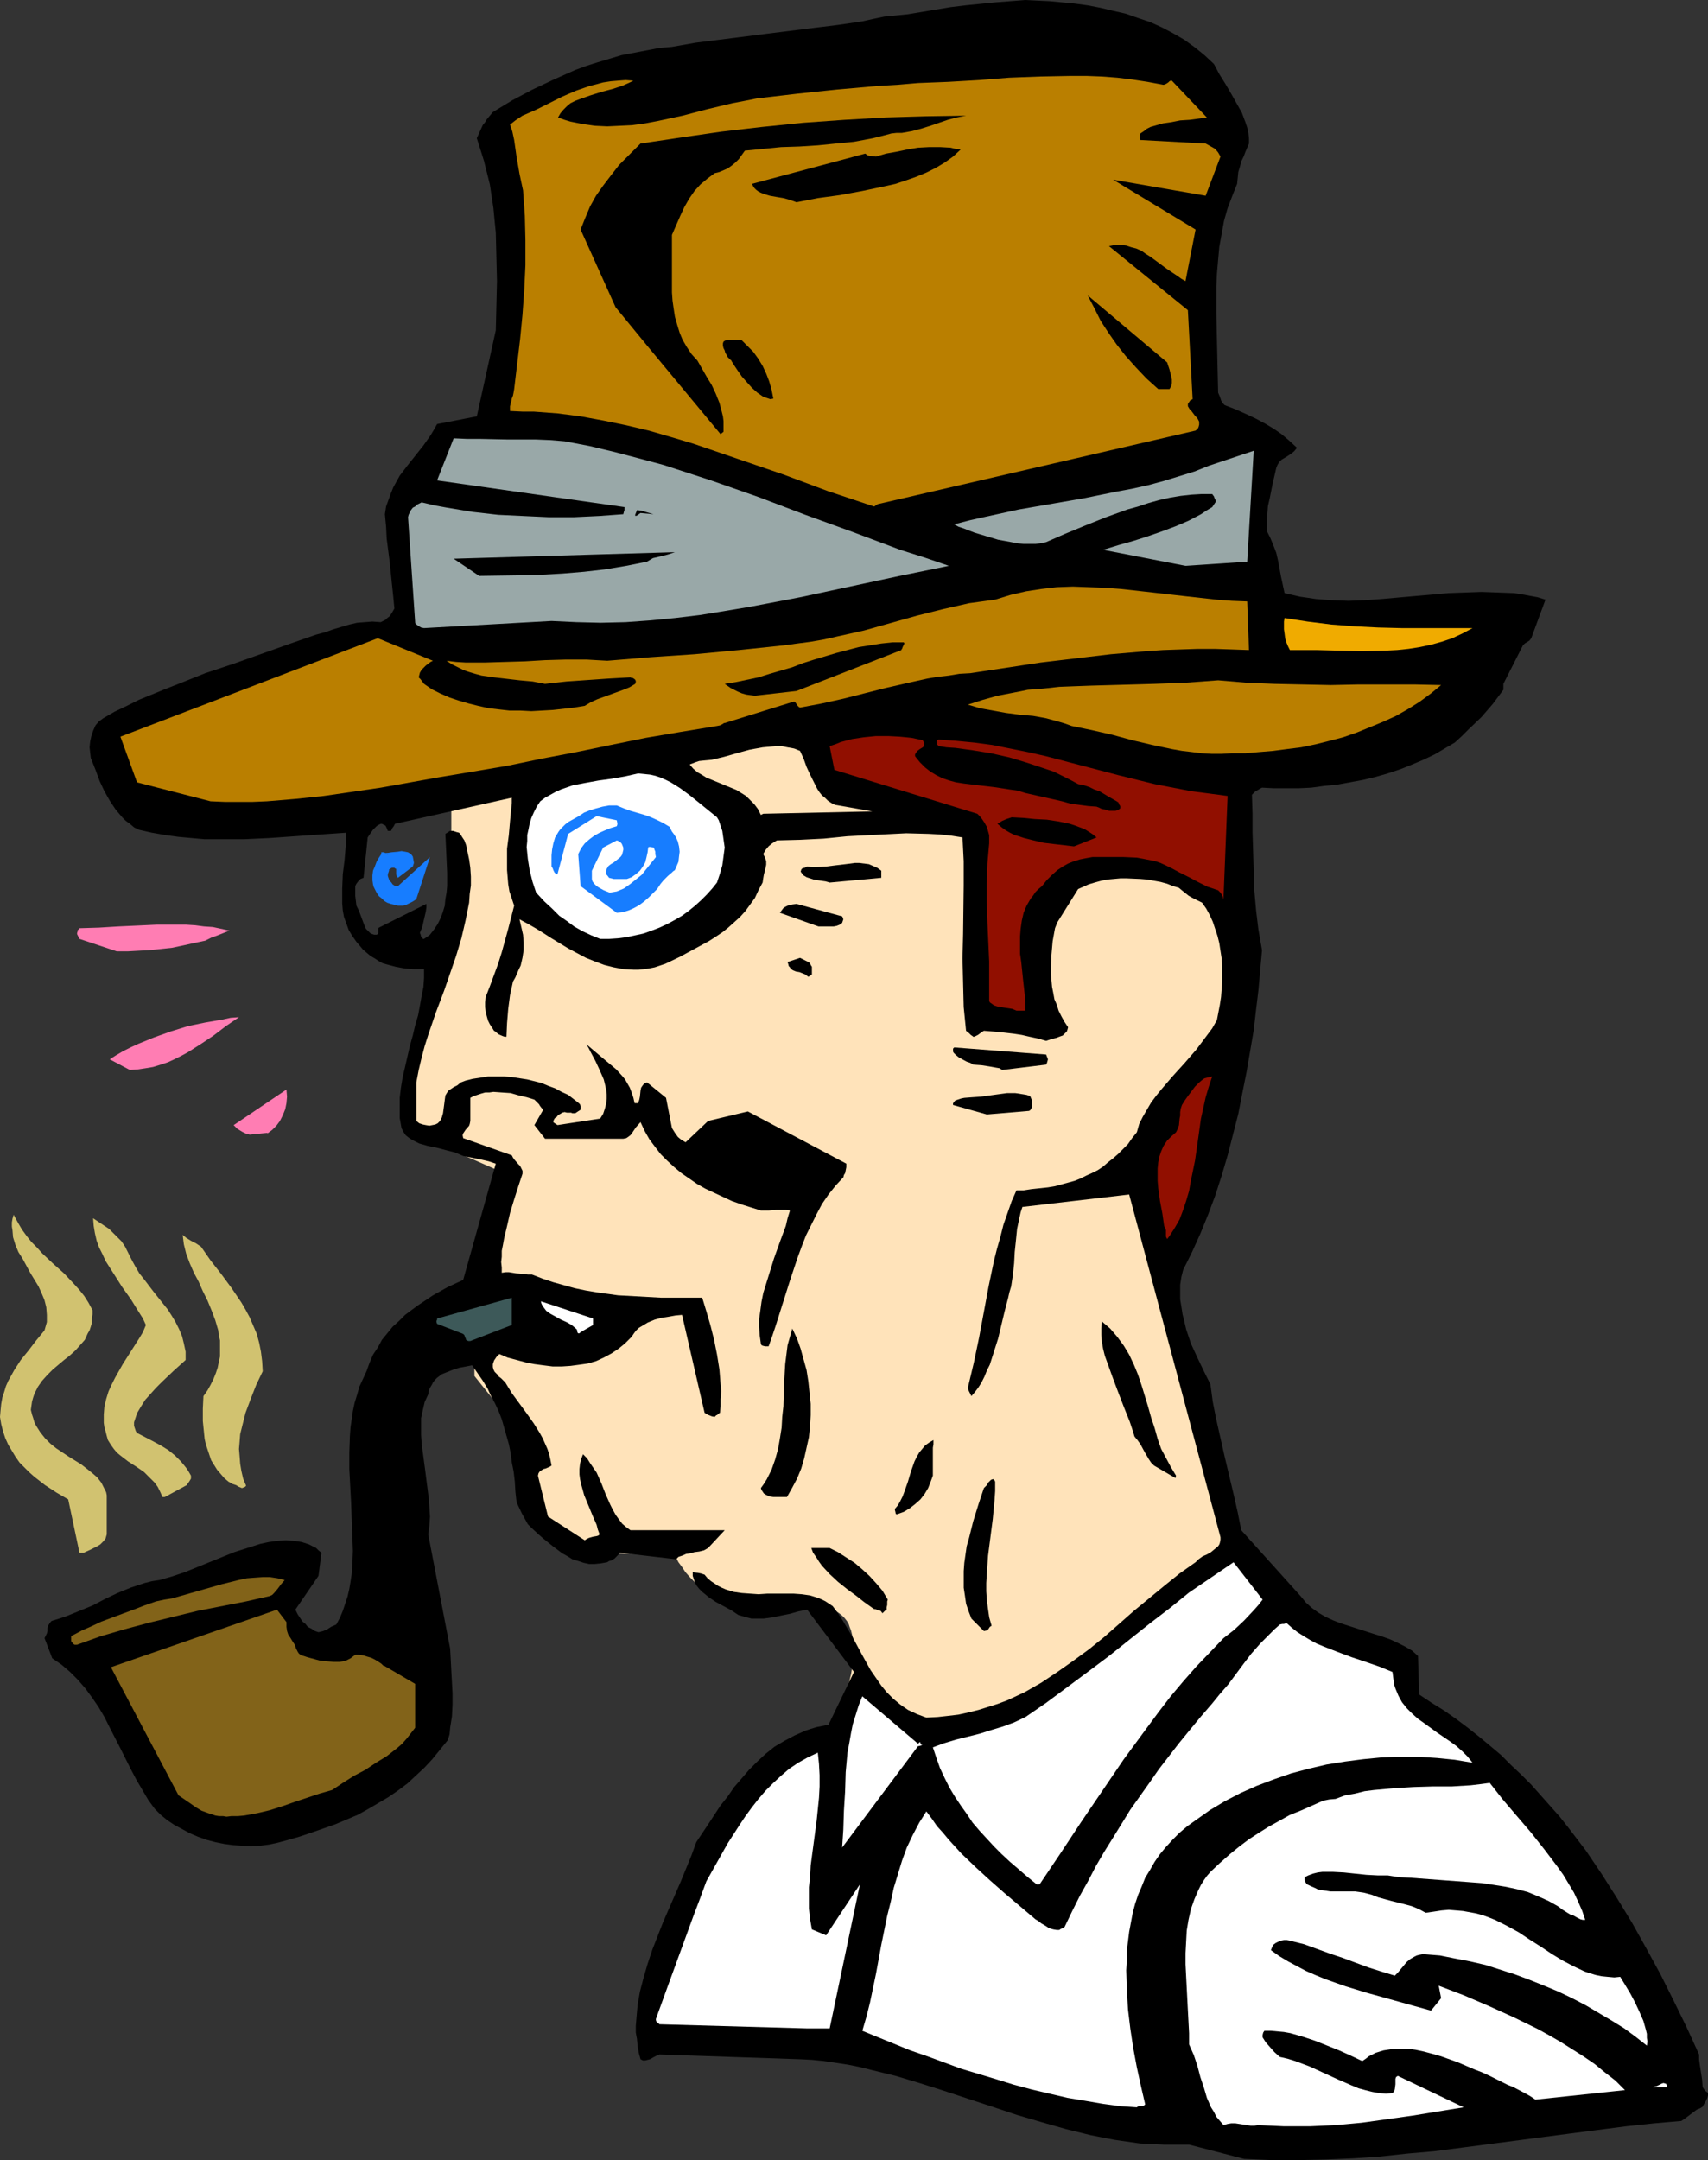
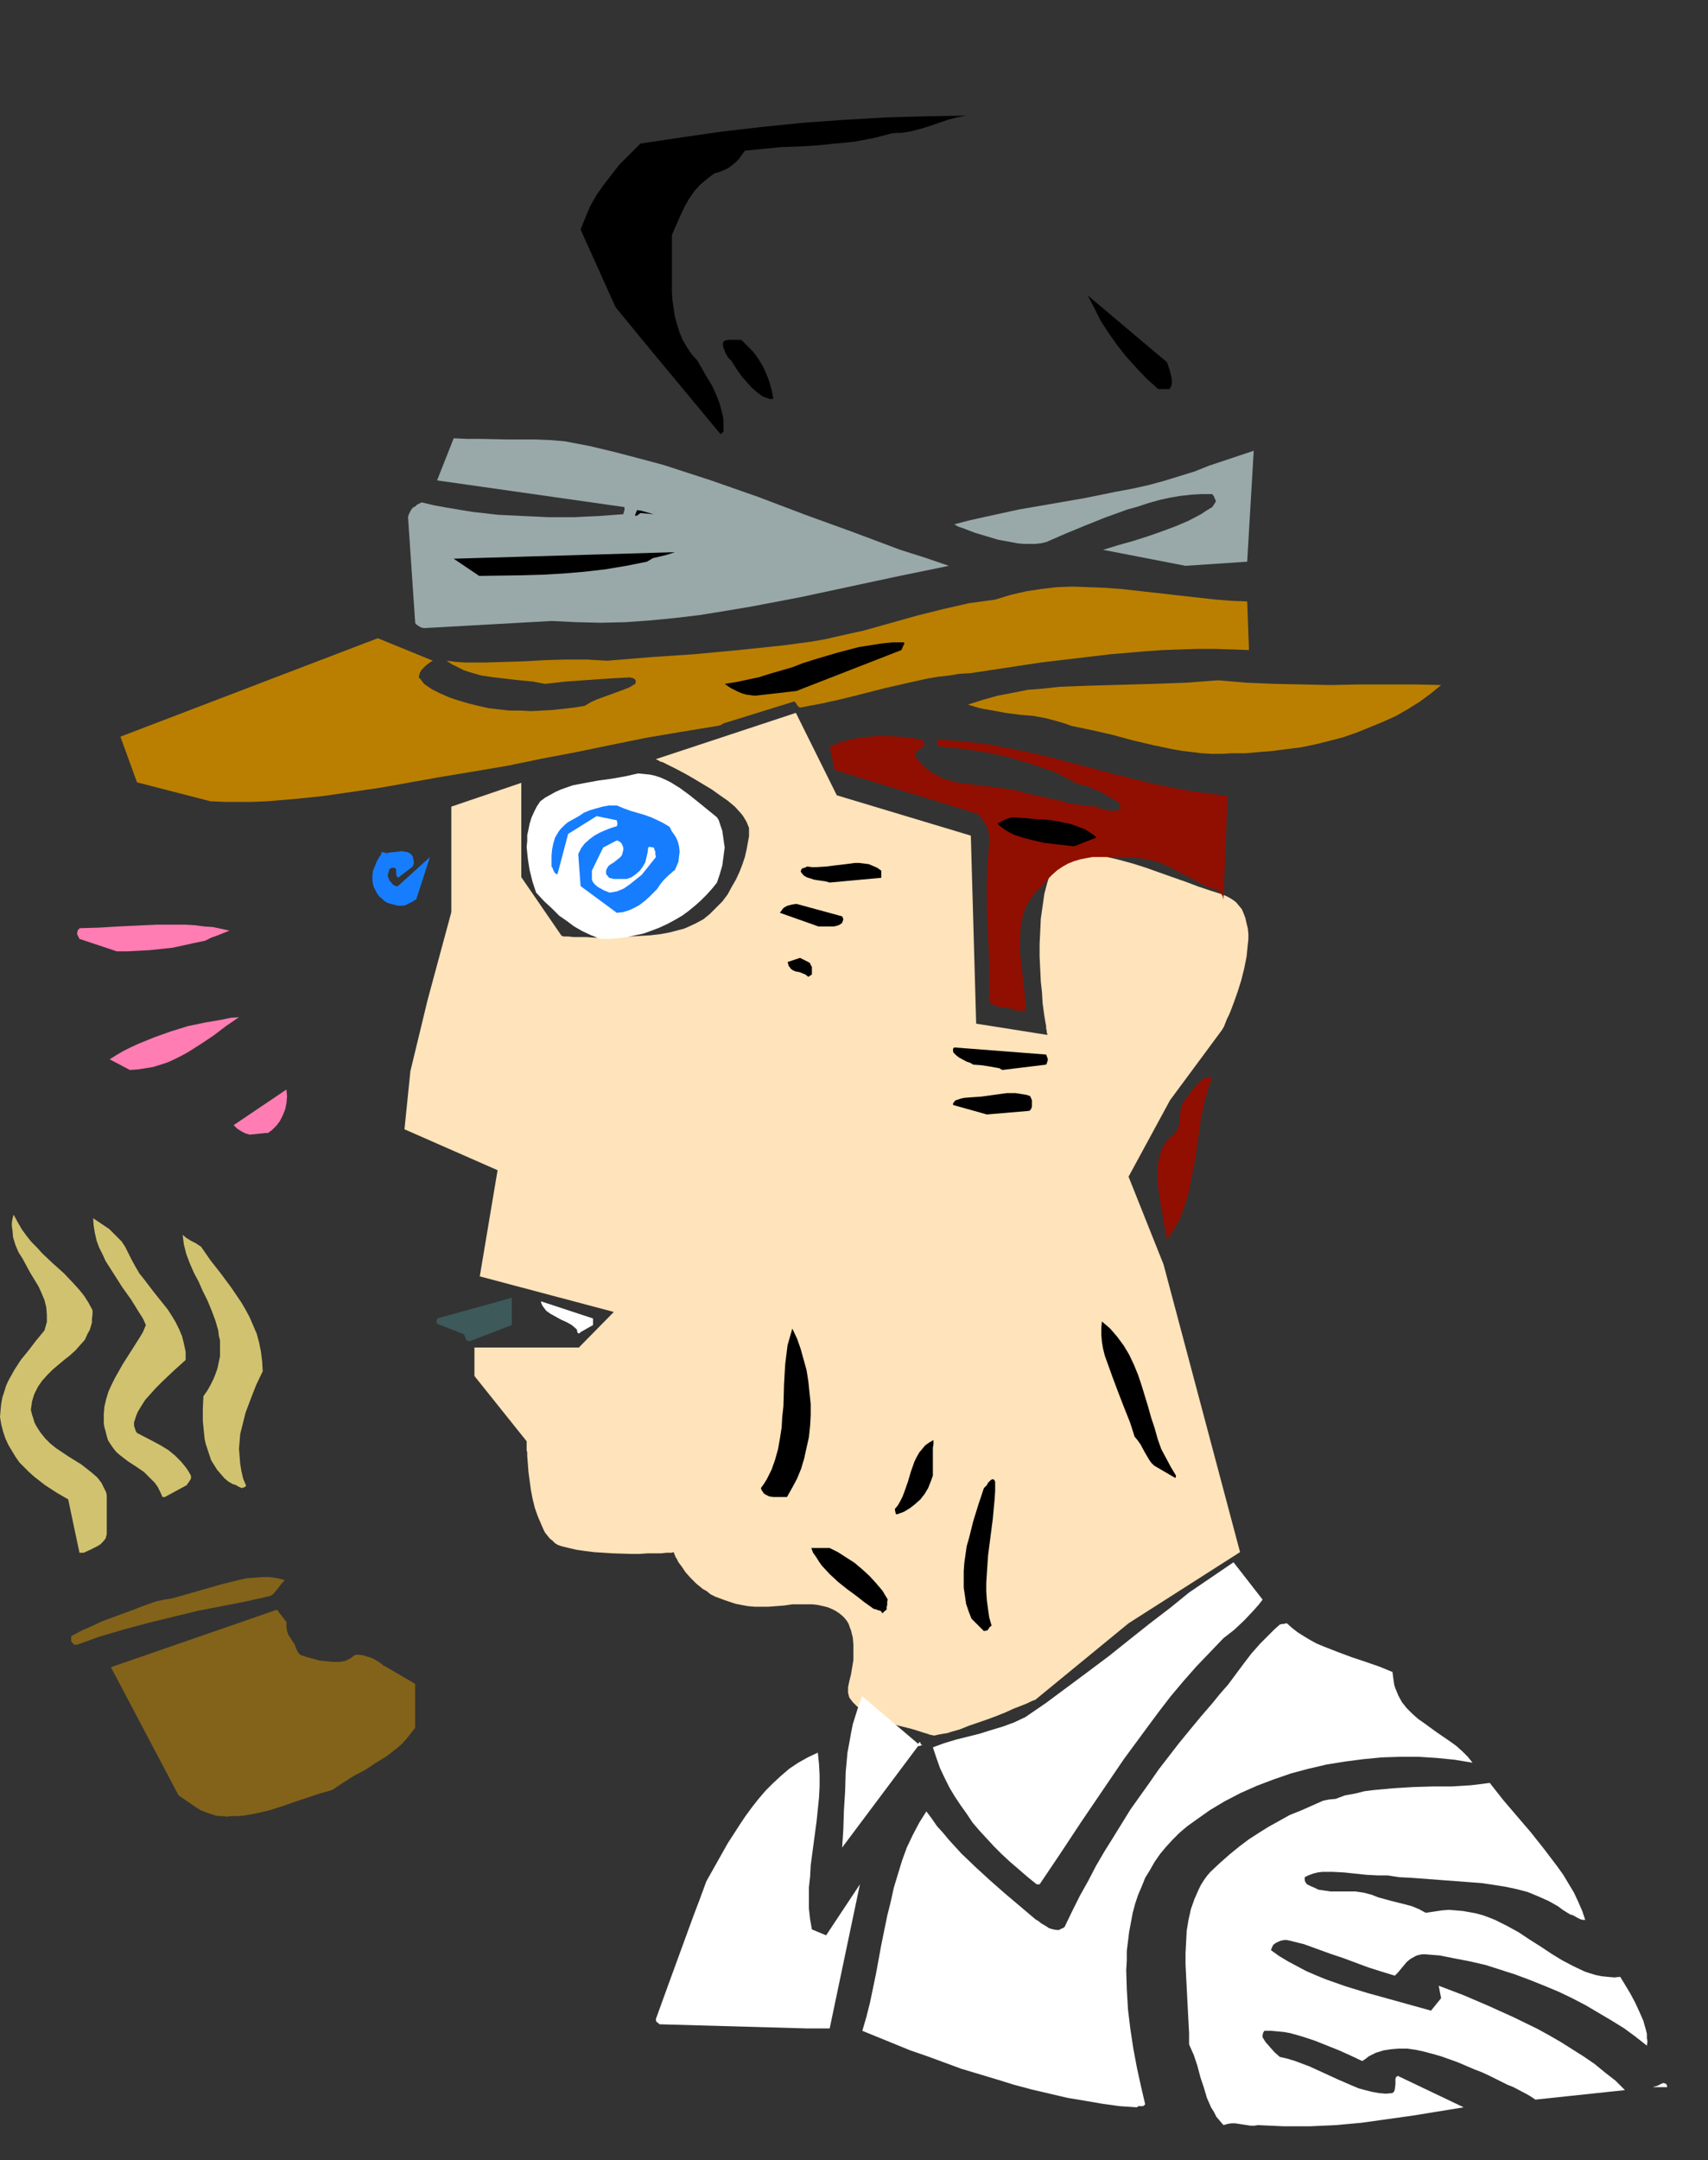
<svg xmlns="http://www.w3.org/2000/svg" xmlns:ns1="http://sodipodi.sourceforge.net/DTD/sodipodi-0.dtd" xmlns:ns2="http://www.inkscape.org/namespaces/inkscape" version="1.0" width="123.144mm" height="155.711mm" id="svg49" ns1:docname="Smoking Pipe 2.wmf">
  <rect width="100%" height="100%" fill="#333333" stroke="none" />
  <ns1:namedview id="namedview49" pagecolor="#ffffff" bordercolor="#000000" borderopacity="0.25" ns2:showpageshadow="2" ns2:pageopacity="0.0" ns2:pagecheckerboard="0" ns2:deskcolor="#d1d1d1" ns2:document-units="mm" />
  <defs id="defs1">
    <pattern id="WMFhbasepattern" patternUnits="userSpaceOnUse" width="6" height="6" x="0" y="0" />
  </defs>
  <path style="fill:#ffe3ba;fill-opacity:1;fill-rule:evenodd;stroke:none" d="m 122.982,219.764 v 28.763 l -6.464,23.915 -4.687,19.391 -1.616,15.836 25.372,11.15 -4.848,28.925 36.523,9.695 -9.535,9.695 h -28.443 v 7.756 l 14.221,17.775 v 1.131 0.485 0.808 l 0.162,0.646 v 0.97 l 0.162,1.939 0.162,2.262 0.323,2.424 0.323,2.424 0.485,2.585 0.646,2.585 0.808,2.262 0.97,2.262 0.485,1.131 0.485,0.97 0.646,0.808 0.646,0.808 0.808,0.646 0.646,0.646 0.808,0.485 0.97,0.323 1.939,0.485 2.101,0.485 2.262,0.323 2.586,0.323 5.01,0.323 5.01,0.162 h 2.262 l 2.262,-0.162 h 1.939 1.778 l 1.454,-0.162 h 0.646 0.808 l 0.323,-0.162 h 0.162 v 0.162 l 0.162,0.162 v 0.162 l 0.162,0.323 0.162,0.485 0.323,0.485 0.485,0.97 0.97,1.293 0.97,1.454 1.293,1.454 1.616,1.616 1.778,1.454 1.131,0.646 0.97,0.808 1.293,0.646 1.293,0.485 1.293,0.485 1.454,0.485 1.454,0.485 1.616,0.323 1.778,0.323 1.778,0.162 h 1.939 1.939 l 2.101,-0.162 2.101,-0.162 2.262,-0.323 h 1.939 1.778 1.778 l 1.454,0.162 1.454,0.323 1.293,0.323 1.131,0.485 0.97,0.485 0.97,0.646 0.808,0.646 0.646,0.646 0.646,0.808 0.485,0.808 0.323,0.97 0.323,0.808 0.485,1.939 0.162,1.939 v 2.101 2.101 l -0.323,1.939 -0.323,1.939 -0.485,1.939 -0.323,1.616 v 0.646 0.808 l 0.162,0.646 0.162,0.646 0.485,0.646 0.485,0.646 1.131,1.131 1.454,0.97 1.616,1.131 1.939,0.808 1.939,0.808 4.04,1.454 1.939,0.485 1.939,0.485 1.616,0.485 1.454,0.485 1.131,0.323 0.485,0.162 0.323,0.162 h 0.323 l 0.485,0.162 h 0.646 l 0.646,-0.162 0.808,-0.162 0.97,-0.162 0.97,-0.162 0.97,-0.323 2.262,-0.646 2.424,-0.97 5.171,-1.778 2.586,-0.97 2.424,-0.97 2.101,-0.97 2.101,-0.808 0.808,-0.323 0.808,-0.323 0.646,-0.323 0.646,-0.323 0.485,-0.162 0.323,-0.162 h 0.162 l 0.162,-0.162 25.211,-20.684 30.382,-19.391 -20.847,-78.372 -9.535,-23.915 11.312,-20.845 14.221,-19.229 v 0 l 0.162,-0.323 0.323,-0.485 0.162,-0.485 0.323,-0.808 0.323,-0.808 0.485,-0.97 0.485,-1.131 0.485,-1.293 0.485,-1.293 0.97,-2.747 0.97,-3.07 0.808,-3.232 0.646,-3.232 0.323,-3.232 0.162,-1.454 v -1.616 l -0.162,-1.454 -0.323,-1.293 -0.323,-1.454 -0.485,-1.293 -0.485,-1.131 -0.808,-0.97 -0.808,-0.97 -1.131,-0.808 -1.131,-0.646 -1.454,-0.646 -3.071,-0.97 -3.394,-1.131 -3.394,-1.293 -3.717,-1.293 -7.272,-2.585 -3.555,-1.131 -3.555,-0.97 -3.394,-0.808 -1.778,-0.162 -1.616,-0.162 -1.454,-0.162 h -1.454 l -1.454,0.323 -1.293,0.162 -1.293,0.323 -1.131,0.485 -1.131,0.646 -0.97,0.808 -0.808,0.97 -0.808,0.97 -0.646,1.293 -0.485,1.454 -0.808,3.07 -0.485,3.393 -0.485,3.393 -0.162,3.555 -0.162,3.393 v 3.393 l 0.162,3.393 0.162,3.393 0.323,2.909 0.162,2.909 0.323,2.424 0.162,1.131 0.162,0.97 0.162,0.97 0.162,0.808 v 0.646 l 0.162,0.646 v 0.485 l 0.162,0.323 v 0.323 0 l -19.393,-3.07 -1.454,-51.224 -36.523,-10.988 -11.151,-22.461 -38.139,12.604 0.162,0.162 h 0.162 l 0.323,0.162 0.485,0.323 0.646,0.162 0.646,0.323 0.646,0.323 0.97,0.485 1.939,0.97 2.101,1.131 2.262,1.293 2.424,1.454 2.424,1.454 2.262,1.616 2.101,1.454 1.939,1.616 1.616,1.778 0.646,0.808 0.485,0.808 0.485,0.808 0.323,0.808 0.323,0.808 v 0.646 1.616 l -0.323,1.778 -0.323,1.778 -0.485,2.101 -0.646,1.939 -0.808,2.101 -0.97,2.101 -1.131,1.939 -1.131,2.101 -1.454,1.939 -1.616,1.616 -1.778,1.778 -1.778,1.454 -2.101,1.131 -2.101,0.97 -1.131,0.485 -1.293,0.323 -2.424,0.646 -2.586,0.485 -2.747,0.323 -2.747,0.162 -5.333,0.323 -2.586,0.162 h -4.687 l -2.101,-0.162 h -1.939 -1.616 l -1.454,-0.162 h -0.485 -0.485 -0.323 l -0.323,-0.162 h -0.162 l -10.989,-15.998 v -25.693 z" id="path1" />
-   <path style="fill:#000000;fill-opacity:1;fill-rule:evenodd;stroke:none" d="m 339.05,588.192 7.595,0.323 h 7.272 l 7.434,-0.162 7.434,-0.323 7.272,-0.485 7.434,-0.808 7.434,-0.646 7.434,-0.97 14.868,-1.939 14.868,-1.939 15.029,-1.939 7.595,-0.808 7.434,-0.646 0.97,-0.646 0.646,-0.485 0.646,-0.485 0.646,-0.485 1.293,-0.97 0.808,-0.323 0.808,-0.485 0.162,-0.323 0.162,-0.323 0.485,-0.808 0.485,-0.97 0.162,-0.646 v -0.646 l -0.162,-0.162 -0.162,-0.162 -0.485,-0.323 -0.323,-0.485 -0.323,-0.485 -0.162,-2.101 -0.323,-2.101 -0.323,-2.101 -0.162,-1.293 v -1.293 l -3.394,-7.433 -3.555,-7.272 -3.555,-7.11 -3.879,-7.11 -3.879,-6.948 -4.04,-6.625 -4.202,-6.625 -4.363,-6.464 -4.687,-6.14 -2.424,-3.07 -2.586,-2.909 -2.586,-2.909 -2.586,-2.909 -2.747,-2.747 -2.747,-2.585 -2.747,-2.747 -3.071,-2.585 -2.909,-2.424 -3.071,-2.424 -3.232,-2.424 -3.232,-2.262 -3.394,-2.101 -3.394,-2.262 -0.323,-10.503 -1.616,-1.454 -1.939,-1.131 -1.939,-0.97 -2.101,-0.97 -2.262,-0.808 -2.101,-0.646 -4.525,-1.454 -4.525,-1.454 -2.101,-0.808 -2.101,-0.97 -1.939,-1.131 -1.778,-1.293 -1.616,-1.454 -1.454,-1.778 -16.161,-17.937 -0.97,-4.848 -1.131,-5.009 -2.424,-10.18 -1.131,-5.009 -1.131,-5.009 -0.97,-4.848 -0.646,-4.848 -1.778,-3.555 -1.778,-3.717 -1.778,-3.878 -1.293,-3.878 -0.485,-2.101 -0.485,-1.939 -0.323,-2.101 -0.323,-1.939 v -2.101 -1.939 l 0.323,-2.101 0.485,-1.939 2.424,-4.848 2.262,-5.009 2.101,-5.171 1.939,-5.171 1.778,-5.494 1.616,-5.494 1.454,-5.656 1.454,-5.656 1.131,-5.817 1.131,-5.656 0.97,-5.656 0.97,-5.656 0.646,-5.656 0.646,-5.332 0.485,-5.494 0.485,-5.333 -0.97,-5.494 -0.646,-5.332 -0.485,-5.494 -0.162,-5.333 -0.323,-10.503 v -5.009 l -0.162,-5.171 0.485,-0.485 0.485,-0.485 0.646,-0.323 0.485,-0.323 0.646,-0.323 3.232,0.162 h 3.394 3.394 l 3.394,-0.162 3.555,-0.485 3.394,-0.323 3.555,-0.646 3.555,-0.646 3.394,-0.808 3.394,-0.97 3.394,-1.131 3.232,-1.293 3.071,-1.293 3.071,-1.454 2.747,-1.616 2.747,-1.616 1.939,-1.778 1.778,-1.778 3.555,-3.393 3.071,-3.555 1.454,-1.939 1.454,-1.939 v -1.616 l 5.333,-10.503 0.485,-0.485 1.293,-0.808 0.485,-0.646 3.879,-10.503 -2.101,-0.646 -4.363,-0.808 -2.101,-0.323 -4.363,-0.162 -4.525,-0.162 -4.525,0.162 -4.525,0.162 -18.262,1.616 -4.525,0.323 -4.363,0.162 -4.525,-0.162 -4.363,-0.323 -2.101,-0.323 -2.262,-0.323 -2.101,-0.485 -2.101,-0.485 -0.485,-2.262 -0.485,-2.262 -0.808,-4.363 -0.485,-2.101 -0.808,-2.101 -0.808,-1.939 -0.97,-1.939 v -2.424 l 0.162,-2.262 0.162,-2.101 0.485,-2.101 0.808,-4.04 0.97,-4.201 0.323,-0.808 0.485,-0.808 0.646,-0.646 0.808,-0.485 0.808,-0.485 0.97,-0.646 0.808,-0.646 0.808,-0.97 -2.101,-1.939 -2.101,-1.778 -2.101,-1.454 -2.424,-1.454 -2.424,-1.293 -2.747,-1.293 -2.909,-1.293 -2.909,-1.131 -0.323,-0.323 -0.323,-0.323 -0.323,-0.646 -0.323,-0.97 -0.485,-1.131 -0.162,-6.948 -0.162,-7.272 -0.162,-7.272 V 78.049 l 0.162,-3.555 0.323,-3.717 0.323,-3.555 0.646,-3.555 0.646,-3.555 0.97,-3.393 1.293,-3.393 1.293,-3.232 0.162,-1.616 0.162,-1.616 0.485,-1.616 0.323,-1.293 0.646,-1.293 0.485,-1.293 0.485,-1.131 0.485,-1.131 V 37.651 l -0.162,-1.454 -0.323,-1.454 -0.485,-1.454 -0.485,-1.293 -0.485,-1.293 -1.454,-2.585 -1.454,-2.585 -1.616,-2.747 -1.616,-2.585 -1.454,-2.747 -2.586,-2.424 -2.586,-2.101 -2.909,-2.101 -3.071,-1.778 -3.071,-1.616 -3.232,-1.454 L 309.961,4.848 306.728,3.717 303.173,2.909 299.779,2.101 296.386,1.454 292.83,0.97 289.437,0.646 286.043,0.323 282.649,0.162 279.417,0 l -8.242,0.646 -8.08,0.808 -4.04,0.485 -3.879,0.646 -3.879,0.646 -3.879,0.646 -3.232,0.323 -3.232,0.323 -3.071,0.646 -2.909,0.646 -6.626,0.97 -6.626,0.808 -12.928,1.616 -12.767,1.616 -6.464,0.808 -6.464,1.131 -3.555,0.323 -3.394,0.646 -3.394,0.646 -3.394,0.646 -3.232,0.97 -3.232,0.97 -3.071,0.97 -3.071,1.131 -2.909,1.293 -2.909,1.293 -5.818,2.747 -5.495,2.909 -5.333,3.232 -0.808,0.97 -0.808,0.97 -0.485,0.808 -0.646,0.808 -0.808,1.778 -0.808,1.778 0.97,3.07 0.97,3.07 0.808,3.232 0.808,3.232 0.485,3.232 0.485,3.232 0.323,3.393 0.323,3.232 0.162,6.625 0.162,6.625 -0.162,6.787 -0.162,6.625 -5.171,23.431 -10.828,2.101 -0.808,1.454 -0.97,1.616 -1.939,2.747 -4.363,5.494 -2.101,2.747 -0.808,1.454 -0.97,1.778 -0.646,1.616 -0.646,1.778 -0.646,1.778 -0.323,2.101 0.323,3.393 0.162,3.232 0.808,6.302 0.646,6.302 0.323,3.07 0.323,3.393 -0.646,1.131 -0.323,0.485 -0.323,0.485 -0.646,0.485 -0.485,0.485 -0.646,0.323 -0.646,0.323 -2.262,-0.162 -2.101,0.162 -2.101,0.162 -2.101,0.485 -4.363,1.293 -2.262,0.808 -2.424,0.646 -7.434,2.585 -15.029,5.333 -7.757,2.585 -7.272,2.909 -3.717,1.454 -3.555,1.454 -3.555,1.454 -3.232,1.616 -3.394,1.616 -3.071,1.778 -0.646,0.485 -0.485,0.323 -0.97,1.131 -0.646,1.454 -0.485,1.454 -0.323,1.454 -0.162,1.616 0.162,1.454 0.162,1.454 1.293,3.232 1.131,3.07 1.293,2.747 1.454,2.585 1.616,2.424 1.778,2.101 0.97,0.97 1.131,0.808 1.131,0.97 1.293,0.646 3.555,0.808 3.717,0.646 3.555,0.485 3.555,0.323 3.555,0.323 h 3.555 3.555 3.555 l 6.949,-0.323 6.949,-0.485 6.949,-0.485 7.111,-0.485 v 1.778 l -0.162,1.778 -0.323,3.878 -0.485,3.878 -0.162,4.04 v 1.939 1.939 l 0.162,1.939 0.323,1.778 0.646,1.778 0.646,1.778 0.97,1.616 1.131,1.616 0.97,1.131 0.808,0.97 1.131,0.97 0.97,0.808 1.131,0.646 0.97,0.646 1.131,0.646 1.131,0.323 2.424,0.646 2.586,0.485 2.424,0.162 h 2.747 v 2.424 l -0.162,2.424 -0.485,2.424 -0.485,2.747 -0.485,2.585 -0.808,2.747 -0.646,2.747 -0.808,2.909 -1.293,5.656 -0.646,2.747 -0.485,2.909 -0.323,2.747 v 2.747 2.747 l 0.485,2.747 0.485,0.97 0.646,0.97 0.808,0.646 0.97,0.646 0.97,0.485 0.97,0.485 2.262,0.646 2.424,0.485 2.424,0.646 2.586,0.646 1.131,0.485 1.131,0.485 2.424,0.485 2.424,0.485 2.101,0.485 0.97,0.323 0.97,0.323 -8.888,31.672 -4.202,1.939 -4.04,2.262 -1.939,1.293 -1.939,1.293 -1.778,1.293 -1.939,1.454 -1.616,1.616 -1.778,1.616 -1.454,1.778 -1.454,1.778 -1.131,2.101 -1.293,1.939 -0.97,2.262 -0.808,2.262 -0.97,2.101 -0.97,2.101 -0.646,2.262 -0.646,2.101 -0.485,2.262 -0.323,2.262 -0.323,2.262 -0.162,2.262 -0.162,4.525 v 4.525 l 0.485,9.049 0.162,4.525 0.162,4.363 0.162,4.363 -0.162,4.201 -0.162,2.101 -0.323,2.101 -0.323,1.939 -0.485,2.101 -0.646,1.939 -0.646,1.939 -0.808,1.939 -0.97,1.778 -1.454,0.646 -0.485,0.323 -0.485,0.323 -1.131,0.485 -1.293,0.323 -0.97,-0.323 -0.97,-0.646 -0.97,-0.485 -0.646,-0.808 -0.808,-0.646 -0.646,-0.97 -0.646,-0.97 -0.646,-1.293 6.303,-9.211 0.808,-6.302 -0.808,-0.646 -0.646,-0.646 -0.97,-0.485 -0.97,-0.485 -0.97,-0.323 -0.97,-0.323 -2.101,-0.323 -2.262,-0.162 -2.424,0.162 -2.262,0.323 -2.262,0.485 -3.555,1.131 -3.555,1.131 -6.787,2.747 -6.787,2.747 -3.394,1.131 -3.394,0.97 -2.101,0.323 -1.939,0.485 -1.939,0.646 -1.939,0.646 -3.555,1.454 -3.394,1.616 -3.394,1.778 -3.555,1.454 -3.555,1.454 -1.939,0.646 -2.101,0.646 -0.323,0.323 -0.323,0.485 -0.323,0.485 -0.162,0.646 v 0.808 l -0.162,0.646 -0.323,0.646 -0.323,0.646 2.101,5.494 2.586,1.778 2.262,1.939 2.101,2.101 2.101,2.424 1.778,2.424 1.778,2.585 1.616,2.747 1.454,2.909 2.909,5.656 2.909,5.817 1.454,2.747 1.616,2.747 1.616,2.747 1.778,2.424 1.616,1.616 1.778,1.454 1.939,1.293 2.101,1.131 2.101,1.131 2.262,0.97 2.262,0.808 2.424,0.646 2.424,0.485 2.424,0.323 2.424,0.162 2.424,0.162 2.586,-0.162 2.424,-0.323 2.262,-0.485 2.424,-0.646 3.394,-0.97 3.394,-1.131 3.232,-1.131 3.232,-1.131 3.071,-1.293 3.071,-1.293 2.909,-1.616 2.747,-1.616 2.747,-1.616 2.586,-1.778 2.586,-1.939 2.262,-2.101 2.424,-2.262 2.101,-2.262 2.101,-2.585 2.101,-2.585 0.485,-1.616 0.162,-1.778 0.485,-3.07 0.162,-3.232 v -3.07 l -0.323,-5.979 -0.323,-6.14 -5.979,-31.187 0.323,-2.424 0.162,-2.424 -0.162,-2.424 -0.162,-2.424 -0.646,-5.009 -0.323,-2.585 -0.323,-2.424 -0.646,-4.848 -0.162,-2.424 v -2.424 -2.262 l 0.485,-2.262 0.485,-2.101 0.97,-2.101 0.162,-0.97 0.162,-0.485 0.162,-0.323 v 0 l 0.485,-0.808 0.323,-0.646 0.485,-0.646 0.646,-0.646 1.293,-0.97 1.616,-0.646 1.616,-0.646 1.616,-0.485 1.778,-0.323 1.616,-0.323 1.454,2.101 1.454,2.101 1.293,2.101 0.97,2.101 1.131,2.101 0.97,2.101 0.808,2.101 0.646,2.262 0.646,2.262 0.646,2.262 0.485,2.424 0.323,2.585 0.485,2.424 0.323,2.747 0.162,2.747 0.323,2.909 1.454,3.07 0.808,1.454 0.808,1.454 0.97,0.97 2.101,1.939 1.131,0.97 2.586,2.101 2.586,1.939 1.454,0.808 1.293,0.808 1.616,0.485 1.454,0.485 1.454,0.323 h 1.616 l 1.616,-0.162 1.778,-0.323 0.485,-0.323 0.646,-0.162 0.808,-0.485 0.646,-0.646 0.485,-0.485 0.323,-0.485 15.353,1.778 0.646,-0.646 0.97,-0.323 1.131,-0.485 1.131,-0.162 1.131,-0.323 1.293,-0.162 1.293,-0.323 1.131,-0.646 4.525,-4.848 h -25.695 l -1.131,-0.808 -1.131,-0.97 -0.97,-1.293 -0.808,-1.131 -0.808,-1.454 -0.646,-1.293 -1.293,-2.909 -1.131,-2.909 -1.293,-2.909 -1.778,-2.585 -0.808,-1.293 -1.131,-1.131 -0.485,1.293 -0.323,1.293 -0.162,1.454 v 1.454 l 0.162,1.293 0.323,1.454 0.808,2.909 2.262,5.494 1.131,2.585 0.323,1.293 0.485,1.293 -0.323,0.323 -0.485,0.162 -0.97,0.162 -1.131,0.323 -0.646,0.323 -0.485,0.323 -10.02,-6.464 -2.747,-11.15 0.162,-0.646 0.323,-0.485 0.485,-0.323 0.485,-0.323 0.646,-0.162 1.131,-0.485 0.485,-0.323 -0.323,-1.616 -0.323,-1.454 -0.485,-1.454 -0.646,-1.454 -0.646,-1.454 -0.808,-1.454 -1.616,-2.585 -1.939,-2.747 -4.04,-5.494 -1.778,-2.909 -1.131,-1.131 -0.646,-0.485 -0.323,-0.485 -0.808,-0.808 -0.323,-0.646 -0.162,-0.646 v -0.808 l 0.323,-0.97 0.646,-0.97 0.323,-0.323 0.485,-0.485 2.262,0.97 2.424,0.646 2.424,0.646 2.424,0.485 2.424,0.323 2.586,0.323 h 2.424 l 2.424,-0.162 2.424,-0.323 2.262,-0.323 2.262,-0.646 2.101,-0.97 2.101,-1.131 1.939,-1.293 1.778,-1.454 1.778,-1.778 0.646,-0.97 0.485,-0.646 0.808,-0.808 0.808,-0.485 0.808,-0.485 0.808,-0.485 1.939,-0.808 1.778,-0.485 2.101,-0.323 1.778,-0.323 1.778,-0.162 6.141,26.663 0.485,0.323 0.646,0.323 0.808,0.323 0.808,0.162 0.323,-0.323 0.162,-0.162 h 0.162 v 0 l 0.162,-0.162 0.162,-0.162 0.485,-0.323 0.162,-1.778 v -1.939 l 0.162,-2.101 -0.162,-1.939 -0.323,-4.04 -0.646,-4.04 -0.808,-4.04 -0.97,-3.878 -1.131,-3.878 -1.131,-3.717 h -5.495 -5.818 l -5.818,-0.323 -5.818,-0.323 -5.818,-0.808 -2.909,-0.485 -3.071,-0.646 -2.909,-0.808 -2.909,-0.808 -2.909,-0.97 -2.909,-1.131 h -1.131 l -1.131,-0.162 -2.101,-0.162 -1.939,-0.323 h -0.808 l -1.131,0.162 v -1.454 l -0.162,-1.454 0.162,-1.454 v -1.616 l 0.323,-1.616 0.323,-1.778 0.808,-3.393 0.808,-3.555 1.131,-3.717 1.131,-3.555 1.131,-3.393 v -0.808 l -0.323,-0.646 -0.323,-0.646 -0.485,-0.485 -0.97,-1.131 -0.485,-0.646 -0.323,-0.646 -13.252,-4.686 -0.162,-0.808 0.162,-0.485 0.323,-0.485 0.323,-0.485 0.97,-1.131 0.162,-0.485 0.162,-0.808 v -6.302 l 0.97,-0.485 0.97,-0.323 0.97,-0.323 1.131,-0.323 h 1.131 l 1.131,-0.162 2.262,0.162 2.424,0.162 2.262,0.646 2.101,0.485 2.101,0.646 0.485,0.485 0.485,0.485 0.323,0.323 0.162,0.323 0.485,0.646 0.485,0.485 -2.424,4.201 2.909,3.717 h 21.332 l 0.808,-0.162 0.485,-0.323 0.646,-0.485 0.485,-0.646 0.97,-1.454 1.293,-1.454 1.131,2.424 1.293,2.262 1.454,1.939 1.616,2.101 1.778,1.778 1.939,1.778 1.939,1.616 2.101,1.454 2.101,1.454 2.262,1.293 2.424,1.131 2.424,1.131 2.424,1.131 2.747,0.97 5.171,1.616 h 2.101 l 1.939,-0.162 h 1.939 0.97 l 0.97,0.162 -0.646,2.101 -0.485,2.101 -1.616,4.363 -1.616,4.525 -1.454,4.686 -1.454,4.686 -0.485,2.424 -0.323,2.424 -0.323,2.262 v 2.262 l 0.162,2.262 0.323,2.262 0.162,0.323 0.323,0.162 0.646,0.162 h 0.97 l 0.97,-2.747 0.97,-2.909 1.939,-6.14 1.939,-6.14 2.101,-6.302 1.131,-3.07 1.131,-2.909 1.454,-2.909 1.454,-2.909 1.454,-2.747 1.778,-2.585 1.939,-2.424 2.101,-2.262 0.162,-0.646 0.323,-0.485 0.162,-0.808 0.162,-0.808 v -0.97 l -26.827,-14.22 -10.828,2.585 -6.141,5.817 -1.131,-0.646 -0.97,-0.808 -0.808,-1.131 -0.808,-1.293 -1.616,-8.241 -5.171,-4.201 -0.808,0.323 -0.485,0.646 -0.323,0.485 -0.162,0.808 -0.162,1.616 -0.162,0.808 -0.323,0.97 h -0.97 l -0.323,-1.454 -0.485,-1.454 -0.485,-1.293 -0.646,-1.131 -0.646,-1.131 -0.808,-0.97 -1.616,-1.778 -1.939,-1.616 -1.939,-1.616 -2.101,-1.778 -2.101,-1.778 0.646,1.131 0.485,0.97 1.293,2.424 1.131,2.424 1.131,2.585 0.323,1.293 0.323,1.454 0.162,1.293 v 1.293 l -0.162,1.293 -0.323,1.293 -0.485,1.454 -0.808,1.293 -11.636,1.778 -0.485,-0.323 -0.485,-0.323 -0.162,-0.162 v -0.323 l 0.162,-0.323 0.162,-0.323 0.323,-0.323 0.323,-0.162 0.323,-0.485 0.646,-0.323 0.485,-0.323 0.646,-0.162 0.646,0.162 h 0.485 0.646 l 0.323,0.162 h 0.485 0.323 l 0.485,-0.323 0.97,-0.646 v -0.485 -0.485 l -0.162,-0.485 -0.323,-0.323 -1.454,-1.131 -1.454,-1.131 -1.778,-0.808 -1.778,-0.97 -1.778,-0.646 -1.939,-0.808 -1.939,-0.485 -1.939,-0.485 -2.101,-0.323 -2.101,-0.323 -2.101,-0.162 h -2.262 -2.101 l -2.101,0.323 -2.101,0.323 -1.939,0.485 -1.293,0.485 -0.97,0.808 -0.97,0.485 -0.97,0.646 -0.485,0.323 -0.323,0.485 -0.485,0.808 -0.162,1.131 -0.162,1.293 -0.323,2.424 -0.323,1.131 -0.485,0.97 -0.646,0.646 -0.646,0.323 -0.808,0.162 -0.808,0.162 -0.97,-0.162 -0.808,-0.162 -0.97,-0.323 -0.808,-0.646 v -10.503 l 0.646,-3.393 0.808,-3.393 0.808,-3.07 0.97,-3.07 2.101,-6.14 2.262,-5.979 1.616,-4.686 1.616,-4.686 1.454,-4.848 1.131,-4.848 0.485,-2.424 0.485,-2.424 0.162,-2.424 0.323,-2.262 v -2.424 l -0.162,-2.424 -0.323,-2.262 -0.485,-2.262 -0.162,-0.808 -0.162,-0.808 -0.485,-1.293 -0.646,-0.97 -0.485,-0.808 -0.162,-0.162 -0.162,-0.162 -0.646,-0.162 -0.97,-0.323 h -0.808 l -0.323,0.162 -0.162,0.162 v 0 l -0.162,0.162 h -0.162 l -0.485,0.323 0.162,3.393 0.162,3.555 0.162,3.717 v 3.555 l -0.162,1.778 -0.323,1.778 -0.162,1.778 -0.485,1.616 -0.646,1.778 -0.808,1.616 -0.97,1.454 -1.131,1.454 -0.646,0.485 -0.485,0.323 -0.485,0.323 v 0 h -0.323 l -0.162,-0.323 -0.323,-0.323 -0.162,-0.646 -0.162,-0.323 0.323,-0.808 0.323,-0.808 0.485,-2.101 0.485,-2.101 0.162,-1.131 v -0.97 l -12.605,6.302 -0.323,0.162 -0.162,0.162 v 0.646 0.646 l -0.162,0.323 -0.323,0.162 h -0.646 l -0.485,-0.162 -0.485,-0.162 -0.485,-0.485 -0.808,-0.808 -0.485,-1.131 -0.485,-1.293 -0.485,-1.293 -0.485,-1.293 -0.646,-1.293 -0.323,-2.747 v -1.293 -1.293 l 0.323,-0.646 0.485,-0.646 0.646,-0.646 0.808,-0.323 1.131,-10.988 0.646,-0.97 0.808,-1.131 0.97,-0.97 0.485,-0.323 0.646,-0.323 h 0.323 l 0.323,0.162 0.646,0.323 0.323,0.646 0.323,0.808 h 0.323 0.485 l 0.162,-0.162 0.162,-0.485 0.485,-0.646 0.162,-0.323 0.162,-0.323 31.836,-7.11 v 1.454 l -0.162,1.616 -0.323,3.393 -0.323,3.717 -0.485,3.717 v 3.878 1.939 l 0.162,1.939 0.162,1.939 0.323,1.939 0.646,1.939 0.646,1.939 -1.616,6.302 -1.778,6.464 -0.97,3.07 -1.131,3.07 -1.131,3.07 -1.131,2.909 -0.162,1.454 v 1.293 l 0.162,1.293 0.323,1.293 0.323,1.131 0.485,0.97 0.646,0.97 0.485,0.808 0.323,0.162 0.162,0.162 0.808,0.646 1.131,0.485 0.485,0.162 h 0.485 l 0.162,-3.717 0.323,-3.878 0.485,-3.717 0.808,-3.717 0.646,-1.131 0.485,-1.131 0.485,-1.131 0.485,-0.97 0.485,-2.101 0.323,-2.101 v -2.101 l -0.162,-2.101 -0.485,-2.101 -0.485,-2.101 2.101,1.131 2.262,1.293 2.101,1.293 2.262,1.454 4.525,2.747 2.424,1.293 2.424,1.293 2.424,0.97 2.586,0.97 2.586,0.646 2.586,0.485 2.747,0.162 h 1.454 l 1.454,-0.162 1.293,-0.162 1.616,-0.323 1.454,-0.485 1.454,-0.485 4.04,-1.939 3.879,-2.101 3.879,-2.101 1.778,-1.131 1.939,-1.293 1.616,-1.293 1.616,-1.454 1.616,-1.454 1.454,-1.616 1.293,-1.778 1.293,-1.778 0.97,-2.101 1.131,-2.101 0.162,-1.131 0.162,-0.97 0.485,-1.939 0.162,-0.808 v -0.97 l -0.323,-0.97 -0.485,-0.97 0.646,-1.131 0.808,-0.97 0.97,-0.808 1.293,-0.808 6.303,-0.162 6.464,-0.323 6.464,-0.646 6.303,-0.323 6.464,-0.323 3.232,-0.162 6.141,0.162 3.071,0.162 3.071,0.323 3.071,0.485 0.162,3.232 0.162,3.232 v 6.625 l -0.162,13.25 -0.162,6.625 0.162,6.625 0.162,6.625 0.323,3.232 0.323,3.232 0.808,0.646 0.485,0.485 0.485,0.323 0.162,0.162 h 0.323 l 0.323,-0.162 0.646,-0.323 0.646,-0.485 0.485,-0.323 0.485,-0.323 4.04,0.323 4.202,0.485 2.101,0.323 2.101,0.485 2.262,0.485 2.262,0.646 1.454,-0.485 1.293,-0.323 1.293,-0.485 0.485,-0.162 0.485,-0.485 0.323,-0.323 0.323,-0.323 0.162,-0.485 0.162,-0.646 -0.97,-1.454 -0.808,-1.454 -0.808,-1.616 -0.485,-1.616 -0.646,-1.454 -0.323,-1.778 -0.323,-1.616 -0.162,-1.778 -0.162,-1.616 v -1.778 l 0.162,-3.555 0.323,-3.717 0.646,-3.555 0.646,-1.616 0.808,-1.293 1.616,-2.585 1.616,-2.585 1.616,-2.585 1.454,-0.646 1.454,-0.646 1.616,-0.485 1.778,-0.485 1.616,-0.323 3.555,-0.323 h 1.778 l 3.717,0.162 1.939,0.162 1.778,0.323 1.778,0.323 1.778,0.485 1.616,0.646 1.616,0.485 0.97,0.808 0.808,0.646 0.808,0.646 0.808,0.485 1.616,0.808 1.293,0.646 1.131,1.616 0.97,1.778 0.808,1.778 0.646,1.939 0.646,1.939 0.485,1.939 0.323,2.101 0.323,2.101 0.162,2.101 v 2.101 2.101 l -0.162,2.101 -0.162,2.101 -0.323,2.101 -0.808,4.201 -1.293,2.262 -1.454,1.939 -1.454,1.939 -1.454,1.939 -3.232,3.717 -3.232,3.555 -2.909,3.393 -1.454,1.778 -1.454,1.939 -1.131,1.939 -1.131,1.939 -0.97,1.939 -0.646,2.262 -1.293,1.616 -1.131,1.616 -1.293,1.293 -1.454,1.454 -1.293,1.131 -1.454,1.131 -1.293,1.131 -1.454,0.97 -1.616,0.808 -1.454,0.646 -1.616,0.808 -1.616,0.646 -1.778,0.485 -3.555,0.97 -1.939,0.323 -4.525,0.485 -2.101,0.323 h -0.97 -0.97 l -1.293,2.909 -1.131,3.232 -1.131,3.232 -0.808,3.232 -0.97,3.393 -0.808,3.232 -1.454,6.948 -1.293,6.948 -1.293,6.948 -1.454,6.948 -1.616,6.787 0.162,0.646 0.162,0.323 0.162,0.323 0.485,0.97 0.97,-1.131 0.97,-1.293 0.808,-1.293 0.808,-1.616 0.646,-1.616 0.808,-1.616 1.131,-3.555 1.131,-3.555 1.778,-7.433 0.97,-3.717 0.323,-1.454 0.485,-1.616 0.485,-3.232 0.323,-3.07 0.162,-3.07 0.323,-3.07 0.323,-3.232 0.646,-3.07 0.323,-1.454 0.485,-1.454 29.089,-3.393 24.887,93.4 v 0.646 l -0.162,0.808 -0.162,0.485 -0.323,0.485 -0.97,0.808 -0.97,0.808 -1.131,0.646 -1.131,0.485 -1.131,0.808 -0.808,0.808 -4.363,3.07 -4.202,3.393 -8.242,6.787 -8.08,7.11 -4.202,3.393 -4.202,3.07 -4.363,3.07 -4.363,2.909 -2.262,1.293 -2.262,1.293 -2.424,1.131 -2.424,1.131 -2.586,0.97 -2.586,0.808 -2.586,0.808 -2.586,0.646 -2.909,0.646 -2.747,0.323 -2.909,0.323 -3.071,0.162 -1.293,-0.485 -1.293,-0.485 -2.424,-1.131 -2.101,-1.454 -1.939,-1.616 -1.778,-1.778 -1.454,-1.778 -1.454,-2.101 -1.454,-2.101 -2.424,-4.363 -2.424,-4.525 -2.586,-4.363 -1.454,-2.262 -1.454,-1.939 -0.97,-0.646 -0.97,-0.646 -0.97,-0.485 -1.131,-0.485 -2.101,-0.646 -2.262,-0.323 -2.262,-0.162 h -2.262 -4.848 l -2.424,0.162 -2.262,-0.162 -2.262,-0.162 -2.262,-0.323 -2.101,-0.646 -1.131,-0.485 -0.97,-0.485 -0.97,-0.646 -0.97,-0.646 -0.97,-0.808 -0.808,-0.97 -0.485,-0.162 -0.485,-0.162 -0.808,-0.162 -1.454,-0.162 v 0.97 l 0.323,0.97 0.323,0.97 0.485,0.808 0.646,0.808 0.808,0.808 0.808,0.646 0.97,0.808 1.939,1.293 2.101,1.131 2.101,1.131 1.939,1.293 1.131,0.323 1.131,0.323 1.293,0.323 h 1.131 2.262 l 2.424,-0.323 2.262,-0.485 2.424,-0.485 2.262,-0.646 2.424,-0.485 12.767,16.967 -6.949,14.382 -1.616,0.323 -1.616,0.323 -1.616,0.485 -1.454,0.485 -2.909,1.293 -2.747,1.454 -2.747,1.616 -2.424,1.939 -2.262,2.101 -2.262,2.262 -1.939,2.262 -2.101,2.424 -1.778,2.585 -1.939,2.424 -3.394,5.171 -3.232,4.848 -1.293,3.555 -1.454,3.555 -1.454,3.555 -1.616,3.717 -3.232,7.433 -1.454,3.717 -1.454,3.717 -1.293,3.878 -1.131,3.878 -0.97,3.717 -0.646,3.717 -0.323,3.717 -0.162,1.939 v 1.778 l 0.323,1.778 0.162,1.778 0.323,1.939 0.485,1.778 0.646,0.323 h 0.646 l 0.646,-0.162 0.646,-0.162 1.131,-0.646 0.646,-0.323 0.808,-0.323 38.301,1.293 3.232,0.162 3.232,0.323 3.232,0.485 3.232,0.485 3.232,0.646 3.232,0.808 6.626,1.616 6.464,1.939 6.626,2.101 13.252,4.363 6.787,2.262 6.626,1.939 6.787,1.939 6.626,1.616 3.232,0.646 3.394,0.646 3.394,0.485 3.394,0.485 3.394,0.162 3.232,0.162 h 3.394 3.394 z" id="path2" />
  <path style="fill:#ffffff;fill-opacity:1;fill-rule:evenodd;stroke:none" d="m 334.525,578.658 0.97,-0.162 h 1.131 l 2.101,0.323 2.101,0.323 h 0.97 l 0.97,-0.162 3.555,0.162 3.555,0.162 h 3.555 3.555 l 7.111,-0.323 6.949,-0.646 6.949,-0.97 6.949,-0.97 13.898,-2.262 -17.938,-8.564 -0.485,0.323 -0.162,0.485 v 0.646 0.808 l -0.162,1.293 -0.162,0.646 -0.485,0.485 -1.778,0.162 -1.939,-0.162 -1.778,-0.323 -1.939,-0.485 -1.778,-0.485 -1.939,-0.808 -3.717,-1.616 -3.879,-1.778 -3.879,-1.778 -3.879,-1.454 -2.101,-0.646 -2.101,-0.485 -1.454,-1.293 -1.293,-1.454 -1.131,-1.293 -0.808,-1.293 v -0.162 -0.485 l 0.162,-0.646 0.323,-0.485 h 1.778 l 1.778,0.162 1.778,0.162 1.778,0.323 3.394,0.97 3.394,1.131 3.232,1.293 3.232,1.293 3.232,1.454 3.071,1.454 0.97,-0.646 0.808,-0.646 0.97,-0.485 0.97,-0.485 2.101,-0.646 2.101,-0.323 2.101,-0.162 h 2.262 l 2.262,0.323 2.262,0.485 2.424,0.646 2.262,0.646 4.525,1.616 4.525,1.939 2.101,0.808 2.101,0.97 1.616,0.808 1.616,0.808 1.616,0.808 1.616,0.646 3.071,1.616 1.454,0.808 1.454,0.97 24.403,-2.585 -2.586,-2.585 -2.909,-2.262 -2.747,-2.262 -3.071,-2.101 -3.071,-1.939 -3.071,-1.939 -3.071,-1.778 -3.232,-1.778 -6.626,-3.232 -6.787,-3.07 -6.787,-2.909 -6.787,-2.585 0.646,3.393 -2.747,3.393 -11.636,-3.232 -5.818,-1.616 -5.818,-1.778 -5.495,-1.939 -2.747,-1.131 -2.586,-1.131 -2.424,-1.293 -2.424,-1.293 -2.424,-1.454 -2.262,-1.616 0.323,-0.808 0.323,-0.646 0.646,-0.485 0.646,-0.323 0.808,-0.323 0.808,-0.162 h 0.808 l 0.808,0.162 3.879,0.97 3.555,1.293 3.555,1.293 3.394,1.131 6.949,2.585 3.555,1.131 3.717,1.131 0.808,-0.808 0.808,-0.97 1.616,-1.939 0.97,-0.808 1.131,-0.646 0.646,-0.323 0.646,-0.162 0.808,-0.162 h 0.808 l 4.04,0.323 4.04,0.808 4.202,0.808 4.202,0.97 4.04,1.293 4.04,1.293 3.879,1.454 4.04,1.616 3.879,1.616 3.717,1.778 3.717,1.939 3.555,2.101 3.555,2.101 3.394,2.101 3.071,2.262 3.071,2.424 0.162,-1.131 -0.162,-0.97 v -1.131 l -0.323,-1.293 -0.323,-1.131 -0.323,-1.131 -1.131,-2.585 -1.131,-2.424 -1.293,-2.424 -1.454,-2.424 -1.293,-2.101 -1.616,0.162 -1.778,-0.162 -1.616,-0.162 -1.616,-0.323 -1.616,-0.485 -1.454,-0.485 -3.071,-1.454 -3.071,-1.616 -2.909,-1.778 -2.909,-1.939 -3.071,-1.939 -2.909,-1.939 -3.232,-1.778 -3.232,-1.616 -1.616,-0.646 -1.778,-0.646 -1.778,-0.485 -1.778,-0.323 -1.778,-0.323 -1.939,-0.162 -1.939,-0.162 -1.939,0.162 -2.101,0.323 -2.262,0.323 -1.778,-0.97 -1.939,-0.808 -1.778,-0.485 -1.939,-0.485 -1.939,-0.485 -1.778,-0.485 -1.778,-0.485 -1.616,-0.646 -1.131,-0.323 -1.293,-0.323 -2.262,-0.323 h -2.262 -2.262 -2.262 l -2.101,-0.323 -1.131,-0.162 -0.97,-0.485 -1.131,-0.485 -0.97,-0.485 -0.162,-0.162 -0.323,-0.485 -0.162,-0.485 v -0.808 l 0.97,-0.485 1.293,-0.485 1.293,-0.323 1.293,-0.162 h 1.293 1.454 l 3.071,0.162 3.071,0.323 3.071,0.323 3.071,0.162 h 1.293 1.454 l 3.071,0.485 3.232,0.162 6.464,0.485 6.464,0.485 6.464,0.485 3.232,0.485 3.071,0.485 3.071,0.646 3.071,0.808 2.747,1.131 2.909,1.293 2.586,1.454 1.293,0.97 1.293,0.808 0.808,0.485 0.646,0.162 1.131,0.646 0.97,0.485 0.646,0.162 h 0.646 l -0.808,-2.424 -1.131,-2.585 -1.131,-2.424 -1.454,-2.424 -1.454,-2.424 -1.616,-2.262 -3.555,-4.686 -3.717,-4.686 -3.879,-4.525 -3.717,-4.363 -3.555,-4.525 -2.424,0.323 -2.747,0.323 -5.171,0.323 h -5.171 l -5.333,0.162 -5.333,0.323 -5.333,0.485 -2.586,0.323 -2.586,0.646 -2.747,0.485 -2.586,0.97 -1.778,0.162 -1.616,0.323 -1.454,0.646 -1.454,0.646 -1.454,0.646 -1.454,0.646 -1.616,0.646 -1.616,0.646 -2.909,1.616 -2.909,1.616 -2.586,1.616 -2.747,1.778 -2.586,1.939 -2.586,2.101 -2.747,2.424 -2.586,2.424 -0.97,1.131 -0.808,1.131 -0.808,1.293 -0.646,1.293 -1.131,2.585 -0.97,2.747 -0.646,2.909 -0.485,2.909 -0.162,3.07 -0.162,3.07 v 3.07 l 0.162,3.232 0.323,6.302 0.323,6.14 0.162,3.07 v 3.07 l 0.646,1.454 0.646,1.454 0.97,2.909 0.808,3.07 0.97,2.909 0.808,2.747 1.131,2.585 0.808,1.293 0.646,1.293 0.97,1.131 0.97,1.131 z" id="path3" />
  <path style="fill:#ffffff;fill-opacity:1;fill-rule:evenodd;stroke:none" d="m 309.799,574.133 0.162,-0.162 0.323,-0.162 h 0.485 0.646 l 0.323,-0.162 0.323,-0.323 -1.131,-4.848 -1.131,-5.171 -0.97,-5.171 -0.808,-5.333 -0.646,-5.332 -0.323,-5.494 -0.162,-5.171 0.162,-2.747 v -2.585 l 0.323,-2.585 0.323,-2.585 0.485,-2.585 0.485,-2.585 0.646,-2.424 0.808,-2.424 0.97,-2.262 0.97,-2.424 1.293,-2.101 1.293,-2.262 1.454,-2.101 1.616,-1.939 1.778,-1.939 1.939,-1.939 2.101,-1.778 2.262,-1.616 3.879,-2.747 4.04,-2.424 4.363,-2.262 4.363,-1.939 4.687,-1.778 4.687,-1.616 4.848,-1.293 4.848,-1.131 5.01,-0.808 5.01,-0.646 5.01,-0.485 5.01,-0.162 h 5.01 l 5.01,0.323 4.848,0.485 4.848,0.808 -1.293,-1.616 -1.454,-1.454 -1.616,-1.454 -1.778,-1.293 -3.555,-2.424 -3.555,-2.585 -1.616,-1.131 -1.616,-1.454 -1.454,-1.454 -1.293,-1.616 -0.97,-1.778 -0.808,-1.939 -0.323,-0.97 -0.162,-1.131 -0.162,-1.131 -0.162,-1.293 -3.555,-1.454 -3.717,-1.293 -1.939,-0.646 -1.939,-0.646 -3.879,-1.454 -3.717,-1.454 -1.939,-0.808 -1.778,-0.97 -1.616,-0.97 -1.778,-1.131 -1.454,-1.131 -1.454,-1.293 h -0.323 l -0.485,0.162 h -0.485 l -0.646,0.162 -1.454,1.293 -1.293,1.293 -2.586,2.585 -2.424,2.747 -2.101,2.747 -4.202,5.656 -2.262,2.585 -2.101,2.585 -3.071,3.555 -3.071,3.717 -2.909,3.555 -2.747,3.555 -2.747,3.555 -2.586,3.717 -5.171,7.272 -4.687,7.595 -2.424,3.878 -2.262,3.878 -2.101,4.04 -2.262,4.04 -2.101,4.201 -2.101,4.363 -0.485,0.323 -0.485,0.162 -0.485,0.323 h -0.646 l -0.97,-0.162 -1.131,-0.323 -0.97,-0.646 -1.131,-0.646 -0.808,-0.646 -0.808,-0.485 -4.202,-3.555 -4.202,-3.555 -4.04,-3.555 -3.879,-3.555 -3.879,-3.717 -3.394,-3.717 -1.616,-1.939 -1.616,-1.778 -1.454,-2.101 -1.454,-1.939 -1.939,3.07 -1.778,3.393 -1.616,3.393 -1.293,3.555 -1.131,3.717 -1.131,3.717 -0.808,3.717 -0.97,3.878 -1.616,7.918 -1.454,7.918 -1.616,7.756 -0.97,3.878 -1.131,3.878 4.363,1.778 4.363,1.778 4.363,1.778 4.687,1.616 9.212,3.393 4.848,1.454 4.848,1.454 4.687,1.454 4.848,1.293 4.848,1.131 4.848,1.131 4.848,0.808 4.687,0.808 4.687,0.646 z" id="path4" />
  <path style="fill:#ffffff;fill-opacity:1;fill-rule:evenodd;stroke:none" d="m 450.396,568.639 h 3.879 v -0.485 l -0.162,-0.162 -0.162,-0.323 h -0.162 l -0.485,-0.162 -0.485,0.162 -0.646,0.323 -0.646,0.323 -0.646,0.162 z" id="path5" />
  <path style="fill:#ffffff;fill-opacity:1;fill-rule:evenodd;stroke:none" d="m 219.946,552.642 h 6.141 l 8.242,-39.267 -9.212,13.897 -3.879,-1.616 -0.485,-2.747 -0.323,-2.909 v -2.909 -2.909 l 0.323,-2.909 0.162,-3.07 1.616,-12.119 0.646,-6.302 0.162,-3.07 v -3.07 l -0.162,-3.07 -0.323,-3.07 -2.747,1.293 -2.586,1.454 -2.424,1.616 -2.262,1.939 -2.101,1.939 -2.101,2.101 -1.939,2.262 -1.778,2.262 -1.778,2.424 -1.616,2.424 -3.232,5.009 -2.909,5.171 -2.909,5.171 -1.778,4.848 -1.778,4.686 -6.787,18.583 -3.394,9.372 v 0.323 l 0.162,0.485 0.485,0.323 0.323,0.323 z" id="path6" />
  <path style="fill:#ffffff;fill-opacity:1;fill-rule:evenodd;stroke:none" d="m 283.296,513.375 5.656,-8.403 5.656,-8.564 5.818,-8.564 5.818,-8.564 6.303,-8.564 3.232,-4.363 3.232,-4.201 3.394,-4.04 3.555,-4.04 3.717,-3.878 3.717,-3.878 2.909,-2.262 2.747,-2.585 2.586,-2.747 1.293,-1.454 1.131,-1.454 -7.919,-10.18 -12.12,8.241 -5.171,4.201 -5.495,4.201 -5.495,4.363 -5.656,4.525 -5.818,4.363 -5.656,4.201 -5.656,4.201 -5.656,3.878 -3.071,1.454 -3.071,1.131 -3.232,0.97 -3.071,0.97 -3.232,0.808 -3.232,0.808 -3.232,0.97 -3.071,1.131 0.97,2.909 0.97,2.747 1.293,2.747 1.293,2.585 1.454,2.424 1.616,2.424 1.616,2.262 1.616,2.424 1.939,2.262 1.939,2.101 1.939,2.101 2.101,2.101 2.262,2.101 2.262,1.939 2.424,2.101 2.586,2.101 z" id="path7" />
  <path style="fill:#ffffff;fill-opacity:1;fill-rule:evenodd;stroke:none" d="m 229.481,503.356 20.686,-27.632 h 0.162 l 0.646,-0.162 0.485,-0.162 h -0.323 l -0.162,-0.162 -0.162,-0.323 v -0.162 l -0.162,-0.162 -0.162,0.162 -0.323,0.323 -15.191,-12.927 -0.97,2.424 -0.808,2.585 -0.808,2.585 -0.485,2.424 -0.485,2.747 -0.485,2.585 -0.485,5.333 -0.162,5.333 -0.323,5.171 -0.162,5.171 z" id="path8" />
  <path style="fill:#826319;fill-opacity:1;fill-rule:evenodd;stroke:none" d="m 63.026,494.792 h 1.778 l 1.778,-0.162 1.778,-0.323 1.778,-0.323 3.394,-0.808 3.555,-1.131 3.232,-1.131 3.394,-1.131 3.394,-1.131 3.394,-0.97 2.909,-1.939 3.071,-1.939 3.071,-1.616 2.909,-1.939 2.909,-1.778 1.454,-1.131 1.454,-1.131 1.293,-1.131 1.293,-1.454 1.131,-1.454 1.131,-1.454 v -11.958 l -8.565,-5.009 v 0.162 l -0.646,-0.646 -0.97,-0.646 -0.808,-0.485 -0.97,-0.485 -1.131,-0.323 -0.97,-0.323 -1.131,-0.162 H 96.802 l -0.646,0.485 -0.646,0.485 -0.646,0.323 -0.646,0.323 -1.616,0.323 h -1.778 l -1.616,-0.162 -1.939,-0.162 -1.778,-0.485 -1.778,-0.485 -0.485,-0.162 -0.485,-0.162 -0.646,-0.162 -0.646,-0.485 -0.323,-0.485 -0.485,-0.97 -0.323,-0.97 -0.646,-0.97 -0.485,-0.808 -0.646,-0.97 -0.323,-0.97 -0.162,-1.131 v -1.293 l -2.586,-3.393 -45.25,15.674 18.423,34.904 3.071,2.101 1.616,1.131 1.616,0.97 1.778,0.646 1.939,0.646 0.97,0.162 h 1.131 l 0.97,0.162 z" id="path9" />
  <path style="fill:#826319;fill-opacity:1;fill-rule:evenodd;stroke:none" d="m 21.009,448.092 6.303,-2.262 6.626,-1.939 6.626,-1.778 6.626,-1.616 6.626,-1.616 6.626,-1.293 6.626,-1.293 6.464,-1.454 0.646,-0.323 0.485,-0.485 0.97,-1.131 0.97,-1.293 0.97,-1.131 -1.939,-0.485 -2.101,-0.323 h -1.939 l -2.262,0.162 -2.101,0.162 -2.262,0.485 -4.525,1.131 -4.525,1.293 -4.525,1.293 -4.525,1.293 -2.101,0.323 -2.262,0.485 -3.232,1.131 -2.909,1.131 -3.071,1.131 -5.656,2.101 -2.747,1.293 -2.586,1.131 -2.747,1.454 -0.162,0.162 v 0.485 0.323 0.485 l 0.485,0.646 0.162,0.162 0.323,0.162 z" id="path10" />
  <path style="fill:#000000;fill-opacity:1;fill-rule:evenodd;stroke:none" d="m 268.913,444.214 h 0.162 l 0.323,-0.485 0.323,-0.485 0.485,-0.323 -0.646,-2.262 -0.323,-2.262 -0.323,-2.424 -0.162,-2.424 v -2.262 l 0.162,-2.585 0.323,-4.848 0.646,-5.009 0.646,-5.009 0.485,-5.171 0.162,-2.424 v -2.585 l -0.162,-0.323 -0.162,-0.162 -0.162,-0.162 h -0.162 l -0.485,0.162 -0.323,0.323 -0.485,0.485 -0.323,0.646 -0.485,0.485 -0.323,0.323 -1.454,4.363 -1.454,4.686 -1.131,4.525 -0.646,2.262 -0.323,2.262 -0.323,2.262 -0.162,2.262 v 2.262 2.262 l 0.323,2.101 0.323,2.262 0.646,1.939 0.808,2.101 3.394,3.393 z" id="path11" />
  <path style="fill:#000000;fill-opacity:1;fill-rule:evenodd;stroke:none" d="m 241.116,438.881 0.485,-0.323 v -0.646 l 0.162,-0.646 v -0.646 -0.323 l 0.162,-0.485 -1.454,-2.424 -1.778,-2.101 -1.778,-1.939 -1.939,-1.778 -2.101,-1.778 -2.262,-1.454 -2.262,-1.454 -2.262,-1.131 h -5.01 l 0.485,1.293 0.808,1.131 0.808,1.293 0.808,1.131 2.101,2.262 2.262,2.101 2.424,1.939 2.424,1.778 2.262,1.778 2.262,1.616 0.485,0.323 h 0.323 l 0.808,0.323 0.646,0.162 0.485,0.646 z" id="path12" />
  <path style="fill:#d1c270;fill-opacity:1;fill-rule:evenodd;stroke:none" d="m 22.786,423.046 1.778,-0.808 1.939,-0.97 0.808,-0.485 0.808,-0.808 0.646,-0.808 0.323,-1.131 v -10.665 l -0.162,-0.808 -0.485,-0.97 -0.808,-1.616 -1.131,-1.454 -1.293,-1.131 -1.616,-1.293 -1.454,-1.131 -3.394,-2.101 -3.394,-2.262 -1.616,-1.293 -1.454,-1.454 -1.293,-1.616 -1.131,-1.778 -0.485,-0.97 -0.323,-1.131 -0.323,-0.97 -0.323,-1.293 0.162,-1.131 0.162,-1.131 0.323,-1.131 0.323,-0.97 0.97,-1.939 1.131,-1.616 1.454,-1.616 1.454,-1.454 3.071,-2.585 1.454,-1.131 1.616,-1.454 1.293,-1.454 1.293,-1.454 0.808,-1.778 0.485,-0.808 0.323,-0.97 0.323,-1.131 v -0.97 l 0.162,-1.293 v -1.131 l -1.131,-2.101 -1.131,-1.778 -1.293,-1.616 -1.454,-1.616 -2.747,-2.909 -3.071,-2.747 -2.909,-2.747 -1.454,-1.616 -1.454,-1.454 -1.293,-1.616 -1.293,-1.778 -1.131,-1.939 -1.131,-2.101 -0.323,1.131 -0.162,0.97 v 1.131 l 0.162,0.97 0.162,1.939 0.646,2.101 0.808,1.939 1.131,1.778 2.101,3.878 2.262,3.717 0.808,1.778 0.808,1.939 0.485,1.939 0.162,2.101 v 0.97 0.97 l -0.323,1.131 -0.323,1.131 -2.262,2.747 -2.101,2.747 -2.101,2.585 -1.778,2.747 -0.808,1.454 -0.808,1.454 -0.646,1.454 -0.485,1.616 -0.485,1.454 -0.323,1.778 -0.162,1.616 L 0,386.041 l 0.323,1.939 0.485,1.939 0.646,1.939 0.808,1.778 0.97,1.616 0.97,1.616 1.131,1.616 1.293,1.293 1.293,1.293 1.454,1.293 1.454,1.131 1.454,1.131 3.232,2.101 3.071,1.778 3.071,14.543 z" id="path13" />
  <path style="fill:#000000;fill-opacity:1;fill-rule:evenodd;stroke:none" d="m 244.51,412.542 1.778,-0.646 1.616,-0.97 1.454,-1.131 1.454,-1.293 1.131,-1.454 0.97,-1.616 0.646,-1.616 0.646,-1.778 v -2.747 -2.424 -2.424 l 0.162,-0.97 v -1.131 l -1.131,0.646 -1.131,0.808 -0.808,0.97 -0.808,0.97 -0.646,1.131 -0.646,1.293 -0.97,2.747 -0.808,2.747 -0.97,2.747 -0.485,1.293 -0.646,1.293 -0.646,1.131 -0.808,0.97 v 0.323 l 0.162,0.646 v 0.162 l 0.162,0.323 h 0.162 z" id="path14" />
  <path style="fill:#d1c270;fill-opacity:1;fill-rule:evenodd;stroke:none" d="m 44.927,407.856 5.656,-3.07 0.323,-0.162 0.162,-0.323 0.485,-0.646 0.485,-0.808 v -0.485 -0.323 l -0.646,-1.131 -0.646,-0.97 -0.646,-0.808 -0.808,-0.97 -1.616,-1.616 -1.778,-1.454 -2.101,-1.293 -2.101,-1.131 -4.363,-2.262 -0.323,-0.485 -0.162,-0.485 -0.323,-0.97 v -0.97 l 0.323,-0.97 0.323,-0.97 0.323,-0.808 0.485,-0.808 0.485,-0.808 1.131,-1.778 1.454,-1.616 1.454,-1.616 1.616,-1.616 3.232,-3.07 3.232,-2.909 v -2.262 l -0.485,-2.262 -0.485,-1.939 -0.808,-1.939 -0.97,-1.939 -0.97,-1.616 -1.131,-1.778 -1.293,-1.616 -1.293,-1.616 -1.293,-1.616 -2.586,-3.393 -1.293,-1.616 -1.131,-1.939 -0.97,-1.778 -0.97,-1.939 -0.808,-1.616 -0.97,-1.454 -1.131,-1.131 -1.131,-1.131 -1.131,-1.131 -1.454,-0.97 -2.909,-1.939 0.162,2.101 0.323,1.939 0.485,2.101 0.646,1.778 0.97,1.939 0.808,1.778 2.262,3.555 2.262,3.555 2.424,3.393 2.101,3.393 1.131,1.778 0.808,1.778 -0.808,1.939 -0.97,1.616 -2.262,3.555 -2.262,3.555 -2.101,3.717 -0.97,1.939 -0.808,1.778 -0.646,2.101 -0.485,2.101 -0.162,2.101 v 2.262 l 0.162,1.131 0.323,1.131 0.323,1.293 0.323,1.131 0.808,1.293 0.808,1.131 0.808,0.97 0.97,0.808 2.101,1.616 2.262,1.454 2.101,1.454 0.97,0.97 0.97,0.97 0.97,0.97 0.808,1.131 0.646,1.293 0.646,1.454 z" id="path15" />
  <path style="fill:#000000;fill-opacity:1;fill-rule:evenodd;stroke:none" d="m 210.734,407.856 h 3.717 l 1.454,-2.585 1.293,-2.424 1.131,-2.747 0.808,-2.747 0.646,-2.909 0.646,-2.909 0.323,-3.07 0.162,-2.909 v -3.07 l -0.323,-3.07 -0.323,-3.07 -0.485,-3.07 -0.808,-2.909 -0.808,-2.909 -0.97,-2.747 -1.293,-2.747 -0.646,2.262 -0.646,2.262 -0.323,2.585 -0.323,2.585 -0.162,2.747 -0.162,2.909 -0.162,5.817 -0.323,2.909 -0.162,2.909 -0.485,3.07 -0.485,2.747 -0.808,2.909 -0.97,2.747 -1.293,2.585 -0.808,1.293 -0.808,1.131 0.162,0.485 0.323,0.485 0.323,0.485 0.485,0.323 0.97,0.485 z" id="path16" />
  <path style="fill:#d1c270;fill-opacity:1;fill-rule:evenodd;stroke:none" d="m 66.743,405.109 0.323,-0.323 -0.808,-1.939 -0.485,-2.101 -0.323,-1.939 -0.162,-2.101 -0.162,-1.939 0.162,-1.939 0.162,-2.101 0.485,-1.939 0.485,-1.939 0.485,-1.939 1.454,-3.878 1.454,-3.717 1.778,-3.717 -0.162,-2.747 -0.323,-2.585 -0.485,-2.424 -0.646,-2.424 -0.97,-2.262 -0.97,-2.262 -1.131,-2.101 -1.131,-1.939 -2.747,-4.04 -2.747,-3.717 -2.909,-3.717 -2.586,-3.717 -1.454,-0.97 -1.293,-0.646 -1.293,-0.808 -0.97,-0.808 0.162,1.293 0.162,1.293 0.646,2.585 0.97,2.585 1.131,2.585 1.293,2.424 1.131,2.585 1.293,2.585 1.131,2.747 0.97,2.585 0.808,2.747 0.162,1.454 0.323,1.293 v 1.454 1.454 1.454 l -0.323,1.454 -0.323,1.616 -0.485,1.454 -0.646,1.616 -0.808,1.616 -0.808,1.454 -1.131,1.616 -0.162,3.393 v 3.393 l 0.323,3.232 0.162,1.616 0.323,1.454 0.485,1.454 0.485,1.454 0.485,1.454 0.808,1.293 0.808,1.293 0.97,1.131 0.97,1.131 1.131,0.97 1.131,0.646 0.97,0.323 0.808,0.485 0.808,0.323 z" id="path17" />
  <path style="fill:#000000;fill-opacity:1;fill-rule:evenodd;stroke:none" d="m 320.303,402.685 0.162,-0.646 -1.454,-2.424 -1.293,-2.424 -1.293,-2.424 -0.97,-2.747 -0.808,-2.909 -0.97,-2.909 -0.808,-2.909 -1.778,-5.817 -0.97,-2.909 -1.131,-2.747 -1.293,-2.747 -1.454,-2.424 -1.778,-2.424 -0.97,-1.131 -0.97,-1.131 -1.131,-0.97 -1.131,-0.97 -0.162,1.778 v 1.939 l 0.162,1.778 0.323,1.939 0.485,1.939 0.646,1.778 1.454,4.04 1.454,3.878 1.616,4.201 1.616,4.04 0.646,1.939 0.646,2.101 0.808,0.97 0.808,1.131 1.131,2.101 1.131,1.939 0.646,0.97 0.808,0.808 z" id="path18" />
  <path style="fill:#3d5959;fill-opacity:1;fill-rule:evenodd;stroke:none" d="m 128.154,365.358 11.312,-4.363 v -7.433 l -20.362,5.656 v 0.323 l -0.162,0.323 v 0.323 l 0.162,0.485 7.111,2.747 0.162,0.162 0.162,0.162 0.162,0.485 0.162,0.323 0.162,0.485 0.162,0.162 0.485,0.162 z" id="path19" />
  <path style="fill:#ffffff;fill-opacity:1;fill-rule:evenodd;stroke:none" d="m 158.212,362.934 3.394,-1.939 v -1.616 -0.162 l -14.221,-4.686 0.162,0.646 0.323,0.646 0.485,0.646 0.485,0.646 1.131,0.808 1.454,0.808 1.454,0.808 1.454,0.646 1.454,0.808 1.131,0.97 0.162,0.162 0.162,0.162 v 0.323 l 0.162,0.485 0.162,0.162 h 0.323 z" id="path20" />
  <path style="fill:#910f00;fill-opacity:1;fill-rule:evenodd;stroke:none" d="m 318.687,336.756 1.454,-2.262 1.293,-2.262 0.97,-2.585 0.808,-2.424 0.808,-2.747 0.485,-2.747 1.131,-5.494 0.808,-5.656 0.808,-5.817 0.646,-2.909 0.646,-2.909 0.808,-2.747 0.97,-2.909 -0.808,0.162 -0.646,0.162 -0.646,0.162 -0.485,0.323 -1.131,0.97 -0.97,0.97 -0.97,1.293 -0.97,1.293 -0.808,1.131 -0.808,1.293 -0.323,0.97 -0.162,0.97 v 0.97 l -0.162,0.808 -0.162,1.778 -0.323,0.97 -0.485,0.97 -1.293,1.131 -1.131,1.131 -0.97,1.454 -0.646,1.454 -0.485,1.454 -0.323,1.616 -0.162,1.616 v 1.778 1.616 l 0.162,1.939 0.485,3.555 0.646,3.393 0.485,3.393 0.323,0.646 0.162,0.485 v 0.97 0.808 l 0.162,0.323 0.162,0.323 z" id="path21" />
  <path style="fill:#ff7db3;fill-opacity:1;fill-rule:evenodd;stroke:none" d="m 68.036,309.124 4.848,-0.485 v 0.162 l 1.293,-0.97 1.131,-1.131 0.97,-1.293 0.808,-1.616 0.646,-1.616 0.323,-1.616 0.162,-1.778 -0.162,-1.939 -14.383,9.695 0.485,0.485 0.485,0.485 1.293,0.808 0.97,0.485 z" id="path22" />
  <path style="fill:#000000;fill-opacity:1;fill-rule:evenodd;stroke:none" d="m 268.913,303.63 11.474,-0.97 0.323,-0.162 0.323,-0.485 0.162,-0.485 v -0.485 -1.293 l -0.485,-1.131 -0.97,-0.323 -0.97,-0.162 -2.101,-0.323 h -2.262 l -2.424,0.323 -4.687,0.646 -2.424,0.162 -2.101,0.162 -0.808,0.162 -0.485,0.162 -0.485,0.162 -0.485,0.162 -0.323,0.162 -0.162,0.323 -0.323,0.323 v 0.485 z" id="path23" />
  <path style="fill:#ff7db3;fill-opacity:1;fill-rule:evenodd;stroke:none" d="m 35.392,291.51 2.262,-0.162 2.101,-0.323 1.939,-0.323 2.101,-0.646 1.939,-0.646 1.778,-0.808 1.939,-0.97 1.778,-0.97 3.555,-2.262 3.394,-2.262 3.394,-2.585 3.555,-2.424 -2.262,0.162 -2.262,0.485 -4.687,0.808 -4.687,0.97 -4.687,1.454 -4.525,1.616 -4.363,1.778 -2.101,0.97 -1.939,0.97 -1.939,1.131 -1.778,1.131 z" id="path24" />
  <path style="fill:#000000;fill-opacity:1;fill-rule:evenodd;stroke:none" d="m 273.114,291.51 11.959,-1.454 v 0 l 0.162,-0.323 0.162,-0.485 0.162,-0.646 -0.485,-1.293 -25.049,-1.939 -0.323,0.323 v 0.485 0.323 l 0.162,0.323 0.646,0.646 0.808,0.646 2.101,1.131 0.97,0.323 0.808,0.485 2.262,0.162 2.101,0.323 1.778,0.323 0.97,0.162 z" id="path25" />
  <path style="fill:#910f00;fill-opacity:1;fill-rule:evenodd;stroke:none" d="m 276.993,275.351 h 2.424 v -2.101 l -0.162,-2.101 -0.485,-4.363 -0.485,-4.686 -0.323,-2.262 v -2.262 -2.424 l 0.162,-2.101 0.323,-2.262 0.485,-2.101 0.808,-1.939 1.131,-1.939 0.646,-0.808 0.646,-0.97 0.808,-0.808 0.97,-0.808 1.293,-1.616 1.454,-1.454 1.454,-1.293 1.454,-0.97 1.454,-0.808 1.616,-0.646 1.616,-0.485 1.616,-0.323 1.778,-0.323 h 1.616 3.555 3.394 l 3.555,0.162 1.778,0.323 1.616,0.323 1.616,0.323 1.454,0.485 2.747,1.293 2.424,1.293 2.586,1.293 2.424,1.293 2.586,1.293 1.454,0.485 1.454,0.485 0.485,0.485 0.485,0.646 0.323,0.646 0.162,0.808 1.131,-28.278 -4.848,-0.646 -5.01,-0.646 -5.01,-0.97 -5.01,-0.97 -9.858,-2.424 -19.716,-5.171 -5.01,-1.131 -4.848,-0.97 -4.848,-0.97 -4.848,-0.646 -5.01,-0.485 -4.687,-0.323 -0.485,0.162 v 0.485 0.646 l 0.485,0.485 2.101,0.323 2.424,0.162 4.687,0.646 5.01,0.808 5.01,1.131 4.848,1.454 2.424,0.808 2.424,0.808 2.424,0.808 2.262,1.131 2.262,1.131 2.101,1.131 1.616,0.323 1.454,0.485 1.293,0.646 1.454,0.485 2.424,1.454 2.262,1.293 0.485,0.323 0.162,0.485 0.323,0.485 v 0.646 l -0.646,0.485 -0.646,0.162 h -0.97 -0.808 l -0.97,-0.323 -0.97,-0.162 -0.646,-0.323 -0.808,-0.323 -2.262,-0.162 -2.424,-0.323 -2.424,-0.323 -2.262,-0.646 -5.01,-1.131 -5.01,-1.131 -2.101,-0.646 -2.262,-0.323 -4.202,-0.646 -4.202,-0.485 -4.04,-0.485 -2.101,-0.323 -1.778,-0.485 -1.939,-0.646 -1.616,-0.808 -1.616,-0.97 -1.454,-1.131 -1.454,-1.454 -1.293,-1.616 v -0.485 l 0.162,-0.323 0.485,-0.646 0.646,-0.485 0.808,-0.485 0.323,-0.323 v -0.485 -0.485 l -0.323,-0.646 -3.071,-0.646 -3.232,-0.323 -3.071,-0.162 h -3.394 l -3.232,0.323 -3.232,0.485 -3.071,0.808 -1.616,0.646 -1.454,0.485 1.293,6.464 38.947,11.958 0.646,0.646 0.646,0.808 0.646,0.97 0.646,1.131 0.323,1.131 0.323,1.131 v 1.131 1.131 l -0.485,5.494 -0.162,5.332 v 5.333 l 0.162,5.333 0.485,10.665 v 5.333 5.333 l 0.162,0.485 0.485,0.323 0.646,0.485 0.97,0.323 0.97,0.162 0.97,0.162 1.131,0.162 0.97,0.162 z" id="path26" />
  <path style="fill:#000000;fill-opacity:1;fill-rule:evenodd;stroke:none" d="m 221.239,265.494 v -1.454 -0.646 l -0.323,-0.485 -0.162,-0.485 -0.485,-0.323 -0.97,-0.485 -0.646,-0.323 -0.646,-0.323 -3.394,1.131 0.162,0.485 0.162,0.646 0.323,0.323 0.162,0.323 0.646,0.485 0.808,0.323 0.97,0.162 0.808,0.323 0.808,0.323 0.808,0.646 z" id="path27" />
  <path style="fill:#ff7db3;fill-opacity:1;fill-rule:evenodd;stroke:none" d="m 31.836,259.192 h 2.909 l 2.909,-0.162 3.071,-0.162 3.071,-0.323 3.071,-0.323 3.071,-0.646 2.909,-0.646 3.071,-0.646 1.616,-0.808 1.778,-0.646 3.232,-1.293 -2.262,-0.485 -2.262,-0.485 -2.424,-0.162 -2.424,-0.323 -2.586,-0.162 H 47.997 42.826 l -10.504,0.485 -5.333,0.323 -5.333,0.162 v 0 l -0.162,0.323 -0.323,0.162 v 0.323 l -0.162,0.485 v 0.323 l 0.162,0.323 0.485,0.97 z" id="path28" />
  <path style="fill:#ffffff;fill-opacity:1;fill-rule:evenodd;stroke:none" d="m 163.545,255.799 h 2.424 l 2.424,-0.162 2.424,-0.323 2.262,-0.485 2.262,-0.485 2.262,-0.808 2.101,-0.808 2.101,-0.97 2.101,-1.131 1.939,-1.131 1.778,-1.293 1.778,-1.454 1.616,-1.454 1.616,-1.616 1.454,-1.616 1.293,-1.616 0.808,-2.424 0.646,-2.262 0.323,-2.424 0.323,-2.424 -0.323,-2.262 -0.323,-2.262 -0.646,-1.939 -0.323,-0.97 -0.485,-0.808 -2.586,-2.101 -2.586,-2.101 -2.424,-1.939 -2.424,-1.778 -2.586,-1.616 -1.293,-0.646 -1.454,-0.646 -1.454,-0.485 -1.454,-0.323 -1.616,-0.162 -1.616,-0.162 -3.555,0.808 -3.717,0.646 -3.555,0.485 -3.555,0.646 -3.394,0.646 -3.232,1.131 -1.454,0.646 -1.454,0.808 -1.454,0.808 -1.293,0.97 -0.97,1.454 -0.808,1.616 -0.646,1.454 -0.485,1.616 -0.323,1.616 -0.323,1.454 v 1.616 l -0.162,1.616 0.162,1.616 0.162,1.616 0.485,3.07 0.808,3.232 0.97,2.909 2.262,2.424 2.101,1.939 1.939,1.939 2.101,1.454 1.939,1.454 2.262,1.293 2.424,1.131 z" id="path29" />
  <path style="fill:#000000;fill-opacity:1;fill-rule:evenodd;stroke:none" d="m 223.017,252.405 h 1.778 1.778 0.646 l 0.808,-0.162 0.808,-0.323 0.646,-0.485 0.162,-0.485 0.162,-0.485 -0.162,-0.485 -0.162,-0.323 -12.444,-3.393 -1.131,0.162 -1.293,0.323 -0.646,0.323 -0.485,0.323 -0.485,0.646 -0.485,0.646 z" id="path30" />
  <path style="fill:#177dff;fill-opacity:1;fill-rule:evenodd;stroke:none" d="m 168.07,248.689 1.616,-0.162 1.616,-0.485 1.454,-0.646 1.454,-0.808 1.293,-0.97 1.293,-1.131 2.262,-2.262 0.97,-1.454 0.808,-0.97 1.131,-1.131 1.131,-0.97 0.323,-0.323 0.485,-0.323 0.485,-1.131 0.485,-1.131 0.162,-1.454 0.162,-1.293 -0.162,-1.454 -0.323,-1.293 -0.485,-1.131 -0.646,-0.97 -0.485,-0.646 -0.323,-0.646 -0.323,-0.646 -1.616,-0.97 -1.616,-0.808 -1.778,-0.808 -1.778,-0.646 -3.879,-1.131 -1.778,-0.646 -1.939,-0.808 h -2.101 l -1.778,0.323 -1.778,0.485 -1.616,0.485 -1.616,0.646 -1.454,0.97 -2.909,1.616 -0.808,0.646 -0.646,0.646 -0.646,0.646 -0.485,0.646 -0.97,1.616 -0.485,1.616 -0.323,1.616 -0.162,1.616 v 1.616 1.454 l 0.323,0.485 0.162,0.485 0.323,0.646 0.323,0.323 0.323,0.162 h 0.162 l 2.909,-10.988 7.757,-4.848 5.495,1.131 0.162,0.808 v 0.323 l -0.162,0.485 -1.616,0.485 -1.616,0.646 -1.454,0.646 -1.454,0.808 -1.293,0.97 -1.293,1.131 -0.97,1.293 -0.808,1.616 0.646,8.726 z" id="path31" />
  <path style="fill:#177dff;fill-opacity:1;fill-rule:evenodd;stroke:none" d="m 108.438,246.75 h 0.646 0.808 l 0.646,-0.162 0.646,-0.323 1.293,-0.646 0.97,-0.646 3.717,-11.473 -8.727,7.918 h -0.485 l -0.485,-0.162 -0.485,-0.323 -0.323,-0.485 -0.162,-0.162 -0.323,-0.323 -0.162,-0.323 -0.162,-0.485 -0.162,-0.485 v -0.485 l 0.162,-0.485 0.162,-0.485 v -0.323 l 0.485,-0.323 0.323,-0.162 h 0.646 l 0.162,0.162 0.323,0.162 v 0.646 0.808 l 0.162,0.485 0.323,0.485 4.04,-3.07 0.162,-0.485 0.162,-0.485 -0.162,-0.97 -0.162,-0.808 -0.485,-0.646 -0.808,-0.485 -0.808,-0.162 -0.97,-0.162 -0.97,0.162 -1.778,0.162 -0.97,0.162 h -0.808 l -0.162,-0.162 h -0.323 -0.323 -0.162 v 0.162 0.323 l -0.646,0.97 -0.646,1.131 -0.485,1.293 -0.485,1.131 -0.162,1.293 v 1.293 l 0.162,1.131 0.162,0.646 0.323,0.646 0.485,0.97 0.646,0.97 0.808,0.646 0.646,0.646 0.808,0.485 0.97,0.323 z m -3.555,-14.382 0.646,0.323 0.323,0.323 0.162,0.162 0.162,0.162 -0.162,-0.162 -0.162,-0.162 -0.162,-0.162 -0.323,-0.162 z" id="path32" />
  <path style="fill:#ffffff;fill-opacity:1;fill-rule:evenodd;stroke:none" d="m 166.131,243.195 0.97,-0.162 0.97,-0.162 1.939,-0.808 1.616,-1.131 1.616,-1.293 1.616,-1.293 1.293,-1.616 1.293,-1.616 1.293,-1.616 -0.162,-0.808 v -0.646 l -0.323,-0.808 v -0.162 l -0.162,-0.162 -0.808,-0.162 h -0.485 l -0.162,0.162 -0.162,1.293 -0.323,1.454 -0.323,1.293 -0.646,1.131 -0.808,1.131 -1.131,0.97 -1.131,0.808 -1.293,0.485 h -3.555 l -0.646,-0.162 -0.646,-0.162 -0.485,-0.646 -0.323,-0.323 v -0.485 -0.485 l 0.162,-0.485 0.485,-0.808 0.646,-0.485 0.808,-0.485 0.808,-0.646 0.808,-0.646 0.323,-0.323 0.323,-0.485 0.162,-0.646 0.162,-0.646 v -0.646 l -0.323,-0.808 -0.162,-0.323 -0.323,-0.323 -0.485,-0.323 -0.485,-0.162 -3.717,1.939 -3.071,6.302 v 2.262 l 0.162,0.646 0.485,0.646 0.485,0.485 0.646,0.485 1.454,0.808 z" id="path33" />
  <path style="fill:#000000;fill-opacity:1;fill-rule:evenodd;stroke:none" d="m 226.087,240.448 14.06,-1.293 v -1.939 l -1.131,-0.808 -1.131,-0.485 -1.131,-0.485 -1.293,-0.162 -1.293,-0.162 h -1.293 l -2.424,0.323 -2.747,0.323 -2.586,0.323 -2.586,0.162 h -1.293 l -1.293,-0.162 -0.646,0.323 -0.646,0.162 -0.323,0.323 v 0.162 l -0.162,0.323 0.162,0.323 0.646,0.808 0.808,0.485 0.97,0.323 0.97,0.323 0.97,0.162 1.131,0.162 1.131,0.162 z" id="path34" />
  <path style="fill:#000000;fill-opacity:1;fill-rule:evenodd;stroke:none" d="m 292.669,230.591 6.141,-2.424 -0.97,-0.808 -0.97,-0.646 -1.293,-0.808 -1.293,-0.485 -1.293,-0.485 -1.454,-0.485 -3.071,-0.646 -3.232,-0.485 -3.232,-0.162 -3.232,-0.323 -3.071,-0.162 -1.454,0.485 -1.131,0.485 -0.808,0.485 -0.323,0.162 -0.162,0.162 1.131,0.97 1.131,0.808 1.131,0.646 1.293,0.646 1.131,0.323 1.454,0.485 2.586,0.646 2.747,0.646 2.747,0.323 z" id="path35" />
  <path style="fill:#ffe3ba;fill-opacity:1;fill-rule:evenodd;stroke:none" d="m 207.987,221.703 29.736,-0.646 -10.181,-1.778 v 0 l -0.97,-0.485 -0.97,-0.646 -0.808,-0.808 -0.808,-0.646 -0.646,-0.808 -0.646,-0.97 -0.97,-1.939 -0.97,-1.939 -0.97,-2.101 -0.808,-2.262 -0.97,-2.101 -1.616,-0.646 -1.778,-0.323 -1.616,-0.323 h -1.616 l -1.778,0.162 -1.778,0.162 -3.555,0.646 -3.555,0.97 -3.394,0.97 -3.394,0.808 -1.778,0.162 -1.616,0.162 -0.97,0.323 -0.808,0.323 -0.485,0.162 -0.323,0.162 0.97,1.131 1.131,0.97 1.131,0.646 1.293,0.808 2.747,1.131 2.747,1.131 2.747,1.131 1.293,0.808 1.293,0.808 1.131,1.131 1.131,1.131 0.97,1.293 0.808,1.616 z" id="path36" />
  <path style="fill:#ba7f00;fill-opacity:1;fill-rule:evenodd;stroke:none" d="m 57.37,218.31 3.879,0.162 h 3.879 3.717 l 3.879,-0.162 7.757,-0.646 7.757,-0.808 7.757,-1.131 7.757,-1.131 15.353,-2.747 9.696,-1.616 9.535,-1.616 9.373,-1.939 9.373,-1.778 9.373,-1.939 9.535,-1.939 9.535,-1.616 9.858,-1.616 0.808,-0.162 0.646,-0.323 0.485,-0.323 h 0.162 v 0 l 18.746,-5.817 h 0.323 l 0.162,0.162 0.323,0.485 0.323,0.485 0.323,0.323 0.323,0.162 5.979,-1.131 5.818,-1.293 11.474,-2.909 5.656,-1.293 5.818,-1.293 2.909,-0.485 2.909,-0.323 2.909,-0.485 2.909,-0.162 19.231,-2.909 9.535,-1.131 9.535,-1.131 9.535,-0.808 4.687,-0.323 4.687,-0.162 4.848,-0.162 h 4.525 l 4.848,0.162 4.525,0.162 -0.485,-13.25 -4.202,-0.162 -4.202,-0.323 -8.727,-0.97 -8.565,-0.97 -8.727,-0.97 -4.363,-0.323 -4.363,-0.162 -4.363,-0.162 -4.363,0.162 -4.202,0.485 -4.202,0.646 -4.202,0.97 -2.101,0.646 -2.101,0.646 -3.555,0.485 -3.555,0.485 -3.555,0.808 -3.555,0.808 -7.111,1.778 -14.383,4.04 -7.272,1.616 -3.555,0.808 -3.717,0.646 -3.717,0.485 -3.555,0.485 -6.141,0.646 -6.141,0.646 -12.12,1.131 -11.959,0.808 -11.797,0.97 -2.909,-0.162 -2.747,-0.162 h -5.656 l -5.656,0.162 -5.495,0.323 -5.495,0.162 -5.333,0.162 h -5.333 l -2.586,-0.162 -2.586,-0.323 1.454,0.97 1.616,0.808 1.616,0.808 1.454,0.485 1.616,0.485 1.778,0.485 3.394,0.485 6.949,0.808 3.555,0.323 3.394,0.646 5.818,-0.646 11.636,-0.808 5.818,-0.323 0.323,0.162 h 0.323 l 0.485,0.323 0.162,0.162 0.162,0.323 v 0.323 l -0.162,0.485 -1.616,0.97 -1.616,0.646 -7.111,2.585 -1.778,0.808 -1.616,0.97 -2.909,0.485 -2.909,0.323 -2.909,0.323 -2.909,0.162 -2.909,0.162 -3.071,-0.162 h -2.909 l -2.909,-0.323 -2.747,-0.323 -2.909,-0.646 -2.586,-0.646 -2.747,-0.808 -2.424,-0.808 -2.586,-1.131 -2.262,-1.131 -2.101,-1.454 -0.485,-0.646 -0.485,-0.646 -0.323,-0.323 -0.162,-0.162 0.162,-0.646 0.162,-0.646 0.485,-0.808 0.485,-0.485 0.646,-0.646 0.646,-0.485 0.646,-0.485 0.646,-0.323 -15.029,-6.14 -70.137,26.824 4.525,12.443 z" id="path37" />
  <path style="fill:#ba7f00;fill-opacity:1;fill-rule:evenodd;stroke:none" d="m 335.656,205.221 h 3.717 l 3.717,-0.323 3.879,-0.323 3.717,-0.485 3.879,-0.485 3.879,-0.808 3.879,-0.97 3.717,-0.97 3.717,-1.293 3.555,-1.454 3.555,-1.454 3.555,-1.616 3.394,-1.939 3.071,-1.939 3.071,-2.262 2.747,-2.262 -7.272,-0.162 h -7.595 -7.595 l -7.595,0.162 -7.595,-0.162 -7.757,-0.162 -7.757,-0.323 -7.595,-0.646 -4.363,0.323 -4.363,0.323 -8.727,0.323 -17.292,0.485 -4.363,0.162 -4.202,0.162 -4.363,0.485 -4.202,0.323 -4.04,0.808 -4.202,0.808 -4.04,1.131 -4.04,1.293 1.616,0.485 1.616,0.485 3.555,0.646 3.555,0.646 3.717,0.485 3.717,0.323 3.555,0.646 3.555,0.97 1.616,0.485 1.778,0.646 5.495,1.131 5.656,1.293 5.333,1.454 5.495,1.293 5.333,1.131 2.747,0.485 2.747,0.323 2.586,0.323 2.747,0.162 h 2.747 z" id="path38" />
  <path style="fill:#000000;fill-opacity:1;fill-rule:evenodd;stroke:none" d="m 205.725,189.546 11.312,-1.293 28.604,-11.15 v -0.162 l 0.162,-0.162 0.162,-0.485 0.323,-0.646 0.162,-0.323 -0.162,-0.323 h -3.071 l -3.071,0.323 -3.071,0.485 -3.071,0.485 -3.071,0.808 -3.071,0.808 -5.979,1.778 -3.071,0.97 -2.909,1.131 -6.141,1.778 -3.071,0.97 -3.071,0.646 -3.071,0.646 -3.071,0.485 1.616,1.131 1.939,0.97 1.131,0.485 1.131,0.323 1.131,0.162 z" id="path39" />
-   <path style="fill:#f0ab00;fill-opacity:1;fill-rule:evenodd;stroke:none" d="m 352.463,177.104 h 6.141 l 6.303,0.162 6.303,0.162 6.303,-0.162 3.232,-0.162 3.071,-0.323 3.071,-0.485 3.071,-0.646 2.909,-0.808 2.909,-0.97 2.747,-1.293 2.747,-1.454 h -19.231 l -6.464,-0.162 -6.464,-0.323 -6.303,-0.485 -6.464,-0.808 -6.303,-0.97 -0.162,0.97 v 0.97 1.131 l 0.162,1.131 0.162,1.293 0.323,1.131 0.485,1.131 0.485,0.97 z" id="path40" />
  <path style="fill:#99a8a8;fill-opacity:1;fill-rule:evenodd;stroke:none" d="m 115.548,171.125 34.745,-1.939 6.787,0.323 6.626,0.162 6.787,-0.162 6.787,-0.485 6.626,-0.646 6.787,-0.808 6.949,-1.131 6.787,-1.131 6.787,-1.293 6.787,-1.293 27.15,-5.817 13.413,-2.747 -6.626,-2.262 -6.626,-2.101 -12.928,-4.848 -12.928,-4.686 -12.767,-4.848 -12.928,-4.525 -6.464,-2.101 -6.464,-2.101 -6.626,-1.778 -6.787,-1.778 -6.787,-1.616 -6.787,-1.293 -3.879,-0.323 -3.879,-0.162 h -7.595 l -7.434,-0.162 h -3.717 l -3.717,-0.162 -4.525,11.473 51.068,7.272 v 0.323 0.485 l -0.162,0.485 -0.162,0.646 -6.626,0.485 -6.787,0.323 h -6.949 l -6.949,-0.323 -6.787,-0.323 -7.111,-0.808 -6.787,-1.131 -3.555,-0.646 -3.394,-0.808 -0.646,0.323 -0.646,0.323 -0.485,0.485 -0.646,0.323 -0.485,0.646 -0.323,0.646 -0.323,0.646 -0.162,0.646 1.939,28.602 v 0.162 l 0.162,0.323 0.646,0.485 0.808,0.485 z" id="path41" />
  <path style="fill:#000000;fill-opacity:1;fill-rule:evenodd;stroke:none" d="m 130.578,156.905 11.312,-0.162 5.818,-0.162 5.656,-0.323 5.818,-0.485 5.656,-0.646 5.818,-0.97 5.656,-1.131 0.808,-0.485 0.808,-0.485 2.101,-0.485 1.939,-0.485 0.97,-0.323 0.97,-0.323 -60.279,1.778 z" id="path42" />
  <path style="fill:#99a8a8;fill-opacity:1;fill-rule:evenodd;stroke:none" d="m 323.051,154.158 16.807,-1.131 1.778,-30.218 -12.12,4.04 -4.04,1.616 -4.202,1.293 -4.202,1.293 -4.202,1.131 -4.363,0.97 -4.363,0.808 -8.727,1.778 -17.777,3.07 -8.888,1.939 -4.363,0.97 -4.363,1.131 1.131,0.646 1.454,0.485 2.909,1.131 3.232,0.97 3.232,0.97 3.555,0.646 1.616,0.323 1.778,0.162 h 1.616 1.616 l 1.454,-0.162 1.454,-0.323 2.586,-1.131 2.586,-1.131 5.495,-2.262 5.656,-2.262 5.818,-2.101 2.909,-0.808 2.909,-0.97 2.909,-0.808 2.909,-0.646 2.909,-0.485 2.909,-0.323 2.747,-0.162 h 2.909 l 0.485,0.646 0.162,0.485 0.323,0.646 v 0.323 l -0.323,0.485 -0.323,0.485 -0.323,0.485 -1.616,0.97 -1.454,0.97 -3.394,1.778 -3.394,1.454 -3.879,1.454 -3.717,1.293 -4.04,1.293 -4.04,1.131 -4.202,1.293 z" id="path43" />
  <path style="fill:#000000;fill-opacity:1;fill-rule:evenodd;stroke:none" d="m 174.535,139.776 3.555,0.323 -2.262,-0.646 -1.131,-0.323 -1.131,-0.162 v 0.162 l -0.162,0.323 -0.323,0.808 v 0.162 l 0.162,0.162 0.323,-0.162 h 0.162 l 0.323,-0.323 z" id="path44" />
-   <path style="fill:#ba7f00;fill-opacity:1;fill-rule:evenodd;stroke:none" d="m 239.177,137.352 86.621,-20.037 0.162,-0.162 0.323,-0.162 0.323,-0.646 0.162,-0.646 v -0.808 l -0.323,-0.646 -0.323,-0.485 -0.485,-0.485 -0.97,-1.293 -0.485,-0.485 -0.485,-0.808 v -0.646 l 0.323,-0.485 0.323,-0.485 0.646,-0.323 -1.293,-24.239 -21.494,-17.452 1.616,-0.323 h 1.616 l 1.454,0.162 1.454,0.485 1.293,0.323 1.454,0.646 1.131,0.808 1.293,0.808 2.424,1.778 1.293,0.97 1.131,0.808 2.424,1.616 1.131,0.808 1.131,0.646 2.747,-14.058 -22.463,-13.574 25.211,4.363 4.04,-10.665 -0.646,-1.131 -0.808,-0.97 -1.131,-0.646 -1.454,-0.808 -17.777,-0.97 -0.162,-0.323 v -0.485 -0.485 l 0.162,-0.485 0.97,-0.646 0.808,-0.646 0.97,-0.485 1.131,-0.323 2.262,-0.646 2.262,-0.323 2.424,-0.485 2.586,-0.162 2.424,-0.323 2.262,-0.323 -9.535,-10.019 h -0.323 l -0.323,0.162 -0.323,0.323 -0.485,0.323 -0.323,0.162 -0.485,0.162 -4.363,-0.808 -4.202,-0.646 -4.04,-0.485 -4.202,-0.323 -4.202,-0.162 h -4.202 l -8.404,0.162 -8.404,0.323 -8.242,0.646 -8.404,0.485 -8.242,0.323 -5.656,0.485 -5.495,0.323 -10.989,0.97 -10.828,1.131 -10.989,1.293 -3.232,0.646 -3.394,0.646 -6.787,1.616 -6.787,1.778 -6.787,1.454 -3.394,0.646 -3.555,0.485 -3.394,0.162 -3.394,0.162 -3.394,-0.162 -3.394,-0.485 -3.232,-0.646 -1.616,-0.485 -1.778,-0.646 0.646,-1.131 0.808,-0.97 0.97,-0.97 0.97,-0.808 1.293,-0.646 1.293,-0.485 2.747,-0.97 3.071,-0.97 3.071,-0.808 2.909,-0.97 1.454,-0.646 1.293,-0.646 -2.101,-0.162 -2.101,0.162 -1.939,0.162 -2.101,0.323 -1.778,0.485 -1.939,0.485 -3.717,1.293 -3.717,1.616 -3.555,1.778 -3.555,1.778 -3.717,1.616 -0.97,0.646 -0.97,0.646 -0.808,0.646 -0.646,0.485 0.646,1.939 0.485,2.262 0.646,4.525 0.808,4.686 0.485,2.262 0.485,2.262 0.485,6.948 0.162,6.625 v 6.787 l -0.323,6.787 -0.485,6.787 -0.646,6.625 -0.808,6.787 -0.808,6.787 -0.162,0.97 -0.162,0.808 -0.323,0.808 -0.162,0.808 -0.323,1.293 v 0.646 0.646 l 3.394,0.162 h 3.071 l 6.464,0.485 6.303,0.808 6.141,1.131 6.303,1.293 6.141,1.454 6.141,1.778 5.979,1.778 6.141,2.101 6.141,2.101 12.282,4.201 12.12,4.525 6.303,2.101 6.303,2.101 z" id="path45" />
  <path style="fill:#000000;fill-opacity:1;fill-rule:evenodd;stroke:none" d="m 197.16,117.638 v -1.454 -1.454 l -0.162,-1.293 -0.323,-1.293 -0.646,-2.424 -0.97,-2.424 -1.131,-2.424 -1.293,-2.101 -2.586,-4.525 -1.616,-1.778 -1.293,-1.939 -1.131,-1.939 -0.808,-1.939 -0.646,-2.101 -0.646,-2.262 -0.323,-2.101 -0.323,-2.262 -0.162,-2.262 v -2.262 -4.525 -2.262 -6.625 l 1.131,-2.585 1.131,-2.585 1.131,-2.424 1.293,-2.262 1.454,-2.101 1.616,-1.778 1.939,-1.616 1.939,-1.454 1.293,-0.323 1.131,-0.485 1.131,-0.485 1.131,-0.808 0.97,-0.808 0.97,-0.97 0.808,-1.131 0.808,-1.131 5.01,-0.485 4.848,-0.485 5.01,-0.162 5.01,-0.323 4.848,-0.485 5.01,-0.485 2.586,-0.485 2.586,-0.485 2.586,-0.646 2.424,-0.646 1.454,-0.162 h 1.454 l 2.747,-0.485 2.424,-0.646 2.586,-0.808 4.687,-1.616 2.424,-0.646 2.586,-0.485 -10.828,0.162 -11.151,0.323 -11.151,0.646 -11.312,0.808 -11.151,1.131 -11.151,1.293 -11.151,1.616 -10.828,1.616 -1.616,1.616 -1.454,1.454 -2.747,2.747 -2.262,2.909 -2.101,2.747 -1.939,2.747 -1.616,2.909 -1.293,3.07 -1.293,3.232 9.535,21.168 8.888,10.827 19.716,23.754 z" id="path46" />
  <path style="fill:#000000;fill-opacity:1;fill-rule:evenodd;stroke:none" d="m 209.926,108.751 0.808,-0.162 -0.485,-2.424 -0.646,-2.262 -0.808,-2.101 -0.97,-2.101 -1.293,-2.101 -1.293,-1.778 -1.616,-1.616 -1.616,-1.616 h -3.717 l -0.485,0.162 h -0.162 l -0.485,0.323 -0.162,0.485 v 0.646 l 0.162,0.646 0.323,0.646 0.162,0.646 0.323,0.485 0.323,0.646 0.485,0.485 0.323,0.323 h 0.162 V 98.247 l 0.808,1.293 0.97,1.454 1.131,1.616 1.293,1.454 1.454,1.616 1.454,1.293 1.616,1.131 0.97,0.323 z" id="path47" />
  <path style="fill:#000000;fill-opacity:1;fill-rule:evenodd;stroke:none" d="m 315.778,106.004 h 2.909 l 0.485,-0.808 0.162,-0.808 v -0.97 l -0.162,-0.808 -0.485,-1.939 -0.646,-1.939 -21.655,-18.26 1.778,3.393 1.778,3.555 2.101,3.232 2.262,3.232 2.424,3.07 2.747,3.07 2.909,3.07 3.232,2.909 z" id="path48" />
-   <path style="fill:#000000;fill-opacity:1;fill-rule:evenodd;stroke:none" d="m 217.037,55.103 5.818,-1.131 5.979,-0.808 6.141,-1.131 6.141,-1.293 2.909,-0.646 2.909,-0.97 2.747,-0.97 2.747,-1.131 2.586,-1.293 2.424,-1.454 2.262,-1.616 2.101,-1.939 -1.454,-0.162 -1.293,-0.323 -2.909,-0.162 h -2.909 l -3.071,0.162 -2.909,0.485 -3.071,0.646 -2.747,0.485 -2.747,0.808 -1.454,-0.162 -0.808,-0.162 -0.646,-0.485 -30.867,8.241 0.323,0.646 0.323,0.485 0.485,0.485 0.646,0.485 0.646,0.323 0.808,0.323 1.616,0.485 1.778,0.323 1.939,0.323 1.778,0.485 z" id="path49" />
</svg>